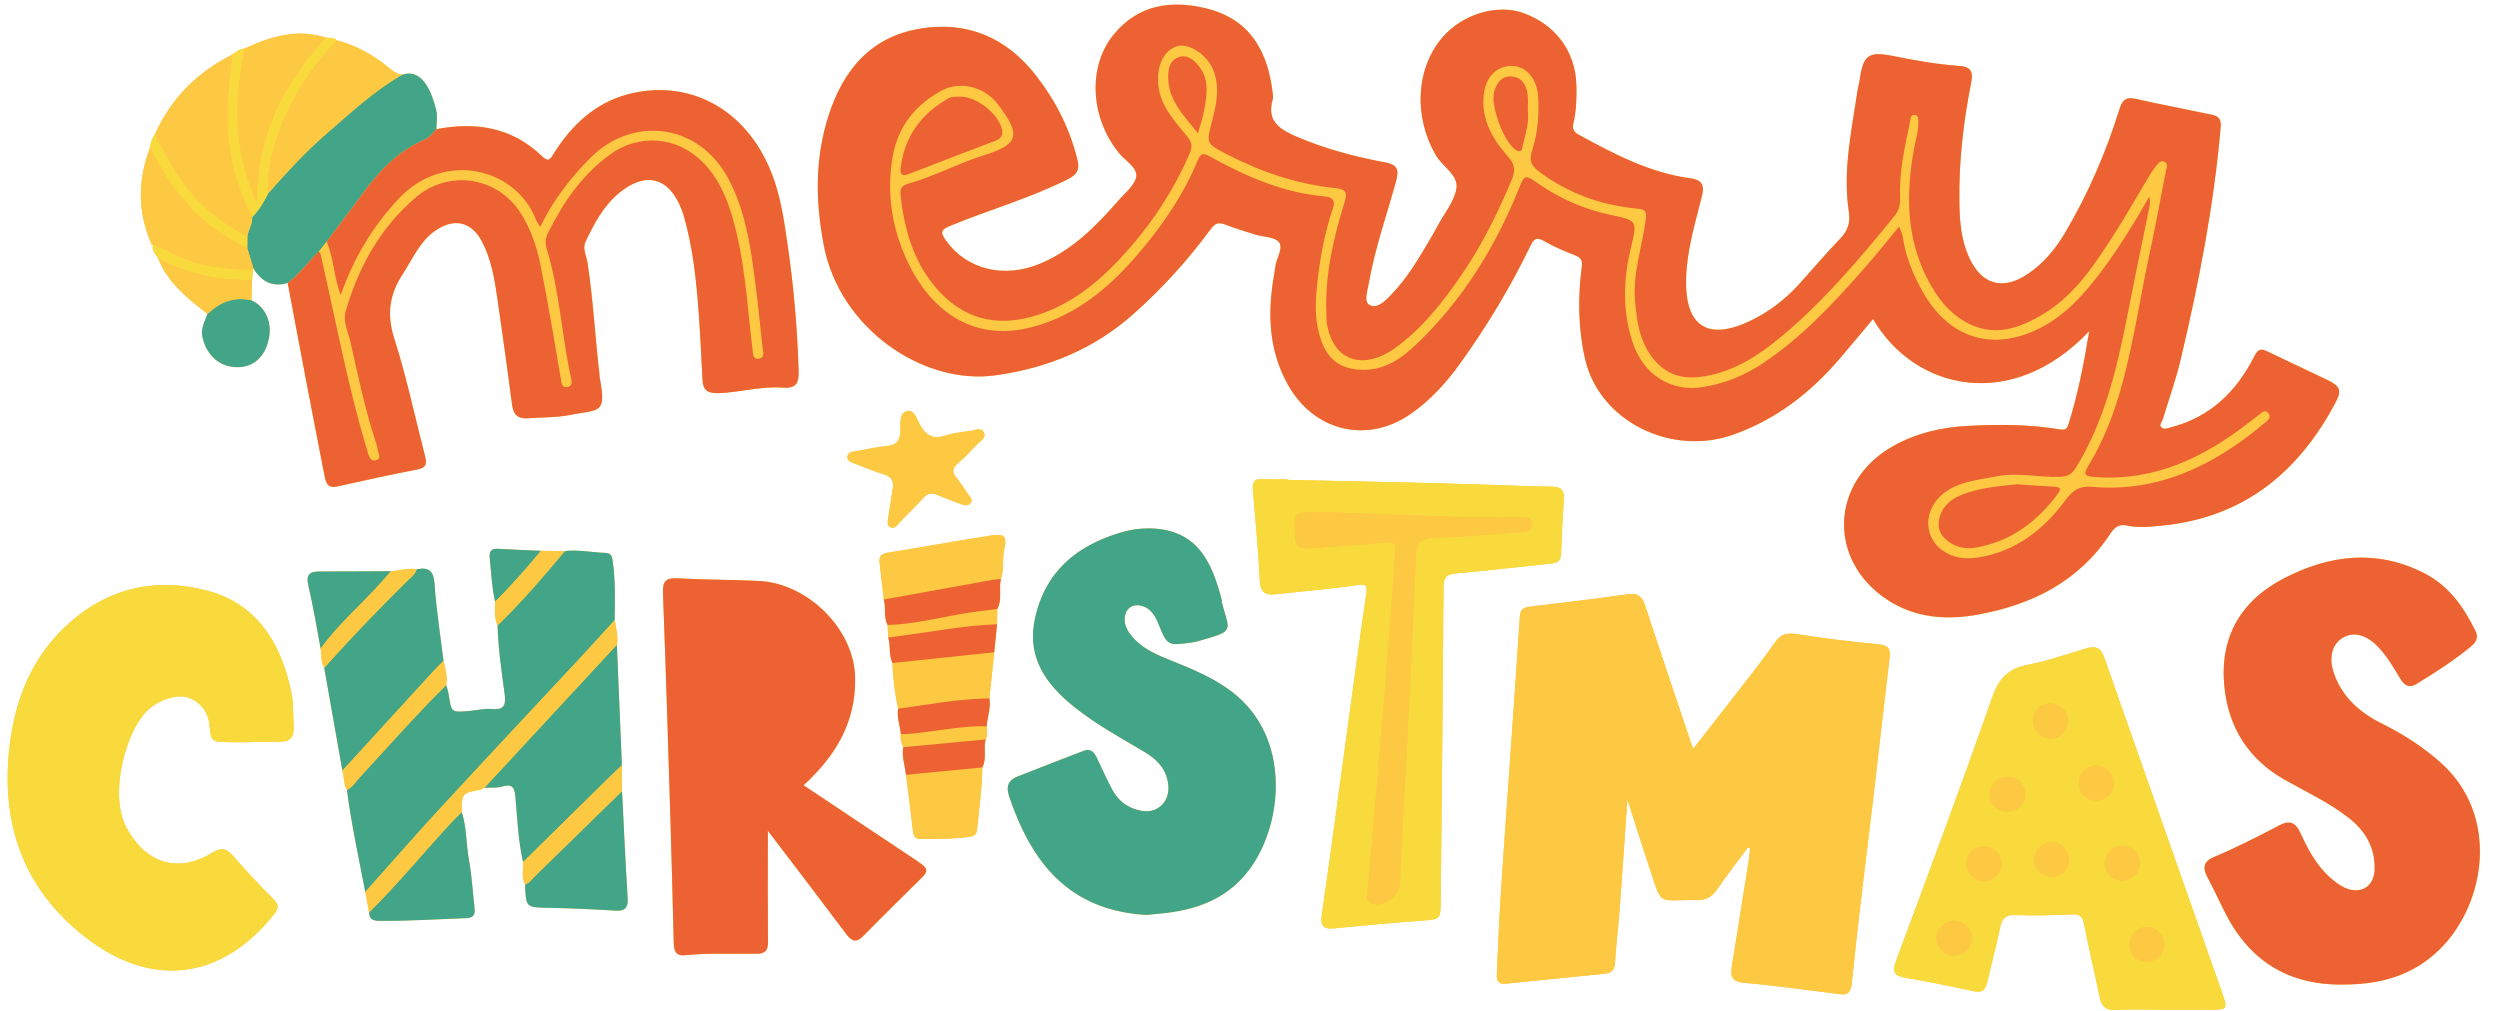
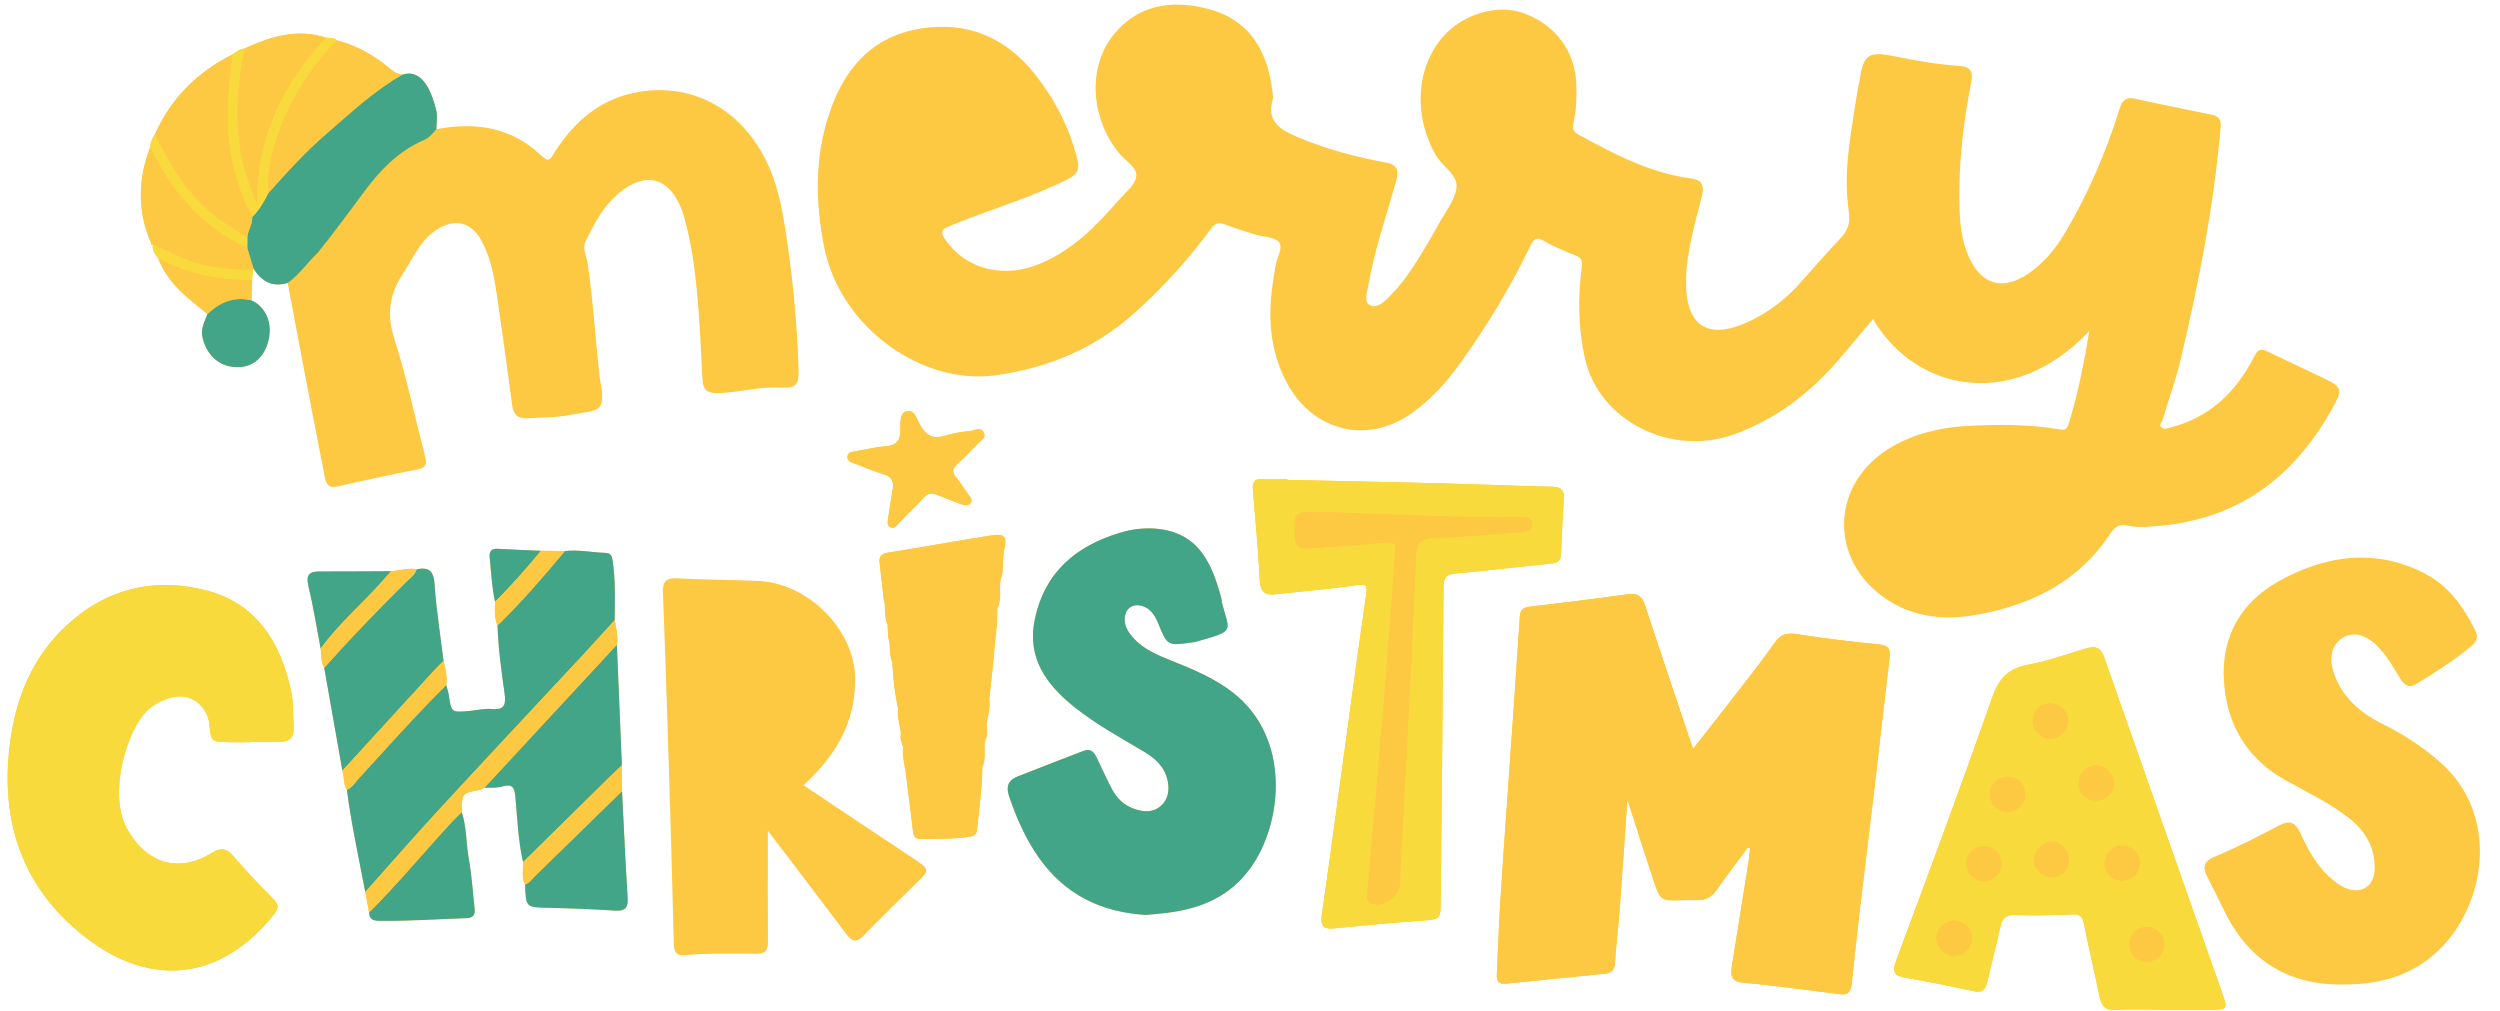
<svg xmlns="http://www.w3.org/2000/svg" fill="#000000" height="198.2" preserveAspectRatio="xMidYMid meet" version="1" viewBox="-1.5 -0.9 490.1 198.2" width="490.1" zoomAndPan="magnify">
  <g id="change1_1">
    <path d="M223.245,178.463c-8.89-0.491-16.013-4.022-21.099-11.248 c-2.598-3.69-4.393-7.794-5.838-12.068c-0.634-1.876-0.115-3.113,1.637-3.809 c4.313-1.713,8.65-3.363,12.978-5.037c1.484-0.574,2.121,0.351,2.661,1.489 c0.957,2.02,1.876,4.061,2.921,6.034c0.959,1.812,2.38,3.172,4.379,3.86 c1.829,0.629,3.652,0.747,5.17-0.584c1.515-1.328,1.743-3.189,1.326-5.063 c-0.583-2.621-2.407-4.275-4.627-5.591c-4.644-2.753-9.394-5.348-13.629-8.733 c-5.56-4.445-9.381-9.698-7.731-17.353c1.963-9.106,8.053-14.206,16.587-16.792 c2.289-0.694,4.683-1.031,7.126-0.825c8.462,0.712,11.018,6.905,12.86,13.776 c0.064,0.238,0.021,0.504,0.082,0.743c1.442,5.599,2.748,5.483-4.652,7.523 c-0.398,0.11-0.804,0.204-1.212,0.261c-4.795,0.672-4.832,0.684-6.621-3.728 c-0.772-1.904-1.867-3.409-4.03-3.566c-1.013-0.074-2,0.555-2.34,1.576 c-0.661,1.987,0.329,3.578,1.601,4.957c1.969,2.135,4.592,3.222,7.223,4.28 c4.23,1.702,8.423,3.399,12.111,6.247c11.526,8.901,9.866,25.652,3.516,34.451 c-4.082,5.657-9.757,7.978-16.339,8.786C225.904,178.219,224.495,178.336,223.245,178.463z M84.738,157.624c9.194-9.971,18.483-19.855,27.721-29.785c2.201-2.366,4.36-4.77,6.538-7.156 c0.037-3.889,0.187-7.779-0.394-11.654c-0.143-0.955-0.325-1.501-1.44-1.54 c-2.642-0.092-5.262-0.665-7.925-0.363c-4.208,5.035-8.48,10.011-13.199,14.584 c0.123,4.468,0.772,8.882,1.372,13.299c0.272,2,0.15,3.355-2.489,3.087 c-1.451-0.147-2.955,0.252-4.436,0.382c-3.512,0.308-3.501,0.3-4.016-3.164 c-0.097-0.651-0.326-1.282-0.494-1.923c-5.901,5.837-11.384,12.065-17.005,18.163 c-0.777,0.843-1.378,1.876-2.466,2.401c0.881,6.731,2.34,13.358,3.603,20.021 C74.98,168.52,79.781,163,84.738,157.624z M84.02,20.72c-1.184-4.802-3.211-8.111-6.668-6.972 c-5.519,3.134-10.1,7.47-14.863,11.575c-4.142,3.57-7.804,7.606-11.421,11.687 c-0.821,1.698-1.79,3.296-3.131,4.644c0.086,1.37-0.775,2.504-0.947,3.809 c-0.006,0.759-0.013,1.518-0.019,2.277c0.401,1.321,0.802,2.641,1.201,3.962 c1.564,2.546,3.686,3.783,6.727,2.861c2.393-1.691,3.989-4.177,6.115-6.133 c0.508-0.651,1.016-1.301,1.525-1.952c2.349-3.123,4.741-6.213,7.036-9.374 c3.224-4.441,6.903-8.331,12.056-10.559c1.027-0.444,1.708-1.301,2.422-2.111 C84.057,23.191,84.308,21.889,84.02,20.72z M118.249,151.176c0.708-0.696,1.443-1.364,2.166-2.044 c-0.327-7.879-0.655-15.758-0.982-23.638c-8.66,9.347-17.321,18.694-25.982,28.04 c1.148-0.063,2.358,0.081,3.433-0.233c2.052-0.6,2.496,0.14,2.666,2.099 c0.368,4.247,0.545,8.528,1.497,12.71C106.781,162.465,112.512,156.818,118.249,151.176z M77.97,113.331 c-5.464,5.409-10.783,10.955-15.91,16.685c1.188,6.722,2.376,13.444,3.564,20.166 c5.973-6.531,11.944-13.064,17.922-19.589c0.61-0.666,1.267-1.288,1.902-1.93 c-0.611-5.004-1.416-9.995-1.753-15.017c-0.175-2.608-1.101-3.429-3.507-2.937 C79.795,111.875,78.78,112.529,77.97,113.331z M103.496,170.738c-0.644,0.626-1.13,1.454-2.057,1.753 c0.158,4.541,0.16,4.477,4.614,4.574c4.321,0.094,8.643,0.271,12.956,0.549 c1.966,0.127,2.667-0.471,2.537-2.508c-0.445-6.968-0.746-13.945-1.102-20.918 C114.797,159.707,109.156,165.232,103.496,170.738z M72.773,179.616 c5.737,0.068,11.455-0.326,17.181-0.527c1.374-0.048,1.72-0.694,1.585-1.891 c-0.362-3.206-0.541-6.445-1.119-9.611c-0.562-3.083-0.414-6.266-1.402-9.276 c-0.645,0.638-1.316,1.25-1.93,1.915c-5.436,5.889-10.533,12.087-16.226,17.742 C70.889,179.228,71.537,179.601,72.773,179.616z M39.172,60.649c-0.528,1.466-1.357,2.829-0.984,4.533 c0.756,3.454,3.192,5.726,6.479,5.891c3.063,0.154,5.337-1.554,6.292-4.612 c1.275-4.085-0.552-7.321-3.166-8.49C44.396,57.18,41.602,58.33,39.172,60.649z M73.372,113.106 c0.6-0.678,1.204-1.352,1.807-2.028c-4.635,0.02-9.27,0.055-13.905,0.053 c-1.937-0.001-2.884,0.467-2.323,2.791c0.982,4.072,1.623,8.225,2.407,12.344 C64.849,121.412,69.437,117.558,73.372,113.106z M96.139,106.687c-1.369-0.085-1.768,0.54-1.635,1.784 c0.307,2.874,0.406,5.773,1.061,8.604c3.18-3.169,6.128-6.547,8.999-9.994 C101.756,106.955,98.945,106.861,96.139,106.687z M47.599,144.601c-1.414,0-2.829,0.03-4.243-0.006 c-3.472-0.088-3.471-0.1-3.801-3.497c-0.32-3.306-3.29-5.896-6.459-5.428 c-2.064,0.305-3.971,1.149-5.563,2.592c-4.245,3.848-7.868,16.467-4.18,23.22 c3.723,6.819,10.067,8.909,16.658,4.84c1.815-1.121,2.826-0.974,4.16,0.553 c2.572,2.944,5.252,5.8,8.002,8.579c1.093,1.104,0.893,1.826,0.03,2.91 c-10.126,12.711-23.881,14.731-37.131,4.338c-12.125-9.511-16.527-22.379-14.659-37.562 c1.098-8.932,4.25-16.893,10.863-23.159c7.86-7.448,17.361-9.789,27.664-7.135 c9.831,2.533,14.511,10.105,16.593,19.568c0.541,2.461,0.427,4.949,0.526,7.436 c0.074,1.85-0.769,2.621-2.466,2.654c-1.997,0.04-3.995,0.009-5.993,0.009 C47.599,144.542,47.599,144.572,47.599,144.601z M432.128,197.039c2.951-0.018,3.091-0.192,2.105-2.996 c-7.751-22.047-15.535-44.082-23.248-66.143c-0.659-1.885-1.739-2.194-3.415-1.708 c-3.825,1.109-7.599,2.5-11.497,3.224c-3.843,0.713-5.687,2.637-6.99,6.344 c-6.076,17.29-12.459,34.474-18.86,51.648c-0.88,2.362-0.317,3.025,1.981,3.403 c4.491,0.739,8.948,1.698,13.405,2.633c1.536,0.322,2.112-0.389,2.425-1.724 c0.849-3.624,1.818-7.222,2.592-10.861c0.365-1.718,1.019-2.444,2.936-2.37 c3.74,0.144,7.496,0.03,11.239-0.133c1.54-0.067,1.978,0.557,2.253,1.933 c0.942,4.716,2.058,9.398,3.024,14.11c0.387,1.884,1.123,2.861,3.31,2.704 c3.067-0.22,6.161-0.056,9.243-0.057C425.797,197.044,428.963,197.058,432.128,197.039z M406.038,152.679c0.019-2.074,1.15-3.266,3.165-3.498c1.855-0.214,3.587,1.395,3.702,3.285 c0.117,1.925-1.381,3.527-3.352,3.584C407.53,156.11,406.02,154.694,406.038,152.679z M400.424,143.916c-1.863-0.006-3.406-1.607-3.391-3.519c0.015-1.991,1.458-3.396,3.465-3.374 c1.962,0.021,3.438,1.504,3.435,3.45C403.929,142.31,402.286,143.922,400.424,143.916z M414.123,171.718c-1.851-0.221-3.165-1.801-3.017-3.627c0.158-1.948,1.811-3.355,3.738-3.183 c1.946,0.173,3.312,1.823,3.126,3.776C417.79,170.581,416.056,171.949,414.123,171.718z M391.956,158.256c-1.824-0.048-3.311-1.535-3.354-3.355c-0.045-1.915,1.521-3.514,3.442-3.514 c1.962-0,3.471,1.521,3.452,3.478C395.477,156.798,393.902,158.307,391.956,158.256z M381.516,186.469c-1.77-0.031-3.343-1.575-3.4-3.337c-0.06-1.868,1.551-3.535,3.429-3.551 c1.97-0.016,3.482,1.487,3.477,3.456C385.018,184.995,383.477,186.503,381.516,186.469z M387.608,171.882c-1.898,0.092-3.533-1.426-3.594-3.337c-0.064-2.026,1.319-3.491,3.33-3.524 c1.944-0.032,3.501,1.468,3.53,3.401C390.9,170.164,389.359,171.797,387.608,171.882z M400.565,171.046 c-1.923-0.081-3.373-1.701-3.26-3.639c0.105-1.791,1.671-3.251,3.466-3.232 c1.923,0.021,3.379,1.581,3.33,3.569C404.051,169.772,402.593,171.132,400.565,171.046z M422.778,184.1c0.095,1.944-1.416,3.51-3.396,3.521c-1.957,0.011-3.33-1.286-3.403-3.213 c-0.075-1.984,1.385-3.546,3.346-3.58C421.128,180.796,422.689,182.276,422.778,184.1z M250.853,93.04c-1.583,0-3.173,0.092-4.747-0.024c-1.769-0.13-2.126,0.681-1.989,2.251 c0.512,5.876,1.052,11.753,1.353,17.642c0.116,2.266,1.014,2.928,3.09,2.693 c5.279-0.596,10.585-0.996,15.836-1.776c2.043-0.303,2.18,0.097,1.913,1.933 c-1.497,10.261-2.869,20.541-4.279,30.815c-1.456,10.606-2.862,21.219-4.395,31.815 c-0.306,2.117,0.189,2.926,2.399,2.707c5.699-0.566,11.404-1.089,17.116-1.508 c3.692-0.271,3.752-0.205,3.788-3.883c0.204-20.491,0.424-40.981,0.544-61.472 c0.011-1.943,0.582-2.557,2.484-2.724c6.279-0.553,12.539-1.317,18.811-1.954 c1.259-0.128,1.712-0.751,1.76-1.94c0.143-3.572,0.291-7.146,0.531-10.713 c0.117-1.746-0.575-2.363-2.292-2.386c-3.659-0.049-7.319-0.206-10.976-0.332 c-13.645-0.47-27.298-0.693-40.947-1.008C250.851,93.13,250.852,93.085,250.853,93.04z M296.637,100.478c1.065-0.016,2.17,0.065,2.141,1.432c-0.028,1.312-1.193,1.442-2.203,1.514 c-5.637,0.407-11.272,0.983-16.916,1.097c-2.668,0.054-3.472,1.12-3.57,3.471 c-0.33,7.893-0.684,15.786-1.078,23.676c-0.679,13.62-1.38,27.239-2.108,40.857 c-0.13,2.424-3.157,4.435-5.433,3.738c-0.931-0.285-0.989-0.962-0.918-1.776 c1.125-12.991,2.256-25.981,3.345-38.975c0.562-6.706,1.049-13.418,1.56-20.128 c0.208-2.735,0.353-5.475,0.597-8.206c0.121-1.358-0.143-1.897-1.729-1.743 c-4.961,0.482-9.938,0.821-14.915,1.119c-2.899,0.173-3.017-0.107-3.122-4.691 c-0.053-2.327,1.411-2.466,3.166-2.357c1.161,0.072,2.331,0.014,3.497,0.014 C271.513,99.889,284.063,100.667,296.637,100.478z M44.04,9.81c-0.233,2.218-0.458,4.436-0.702,6.652 c-0.971,8.855,0.442,17.274,4.599,25.192c1.341-1.348,2.31-2.946,3.131-4.644 c-0.15-2.579,0.118-5.087,0.761-7.616c2.196-8.638,6.572-15.997,12.711-22.374 c-0.588-0.642-1.391-0.433-2.118-0.533C54.037,15.388,48.863,25.676,48.819,38.931 c-0.771-2.079-1.323-3.434-1.779-4.82c-2.781-8.447-2.305-16.969-0.552-25.517 C45.531,8.716,44.773,9.238,44.04,9.81z M46.991,45.463c-4.914-2.566-9.133-5.91-12.461-10.426 c-2.228-3.023-3.918-6.315-5.661-9.599c-0.522,0.767-0.88,1.595-0.932,2.535 c4.172,8.682,10.112,15.661,19.036,19.767C46.979,46.981,46.985,46.222,46.991,45.463z M48.063,51.951 c-3.063,0.168-6.057-0.363-9.067-0.825c-3.817-0.586-6.995-2.735-10.5-4.079 c-0.242,1.102,0.391,1.877,0.996,2.663c5.752,3.115,11.923,4.426,18.431,4.282 C47.97,53.312,48.016,52.631,48.063,51.951z M28.528,47.074c-0.155-0.158-0.309-0.316-0.464-0.473 C28.117,46.858,28.065,47.219,28.528,47.074z M341.127,165.274c-2.015,2.724-4.094,5.404-6.017,8.192 c-1.001,1.451-2.201,2.132-3.952,2.092c-7.892-0.181-6.664,1.635-9.398-6.64 c-1.371-4.15-2.686-8.319-4.23-13.11c-0.534,7.654-0.999,14.677-1.523,21.696 c-0.259,3.474-0.707,6.935-0.907,10.412c-0.081,1.413-0.747,1.938-1.957,2.062 c-6.518,0.668-13.037,1.319-19.556,1.971c-1.399,0.14-1.707-0.693-1.651-1.862 c0.228-4.734,0.394-9.471,0.685-14.201c0.422-6.879,0.927-13.752,1.404-20.628 c0.817-11.763,1.664-23.525,2.43-35.291c0.093-1.426,0.707-1.79,1.985-1.941 c6.422-0.757,12.842-1.538,19.245-2.441c2.033-0.287,2.79,0.606,3.362,2.349 c2.922,8.899,5.928,17.769,8.906,26.649c0.098,0.294,0.209,0.583,0.47,1.308 c2.686-3.424,5.187-6.575,7.645-9.759c2.845-3.686,5.756-7.327,8.429-11.136 c1.215-1.732,2.454-1.864,4.378-1.561c5.321,0.838,10.678,1.474,16.04,1.999 c2.047,0.2,2.197,1.156,1.995,2.826c-1.005,8.31-1.915,16.631-2.893,24.944 c-0.93,7.901-1.921,15.794-2.85,23.695c-0.581,4.942-1.118,9.89-1.629,14.841 c-0.144,1.396-0.444,2.491-2.2,2.275c-6.336-0.78-12.66-1.698-19.016-2.254 c-2.531-0.222-2.578-1.504-2.296-3.29c1.072-6.798,2.177-13.591,3.257-20.387 c0.142-0.895,0.207-1.802,0.307-2.703C341.437,165.346,341.282,165.31,341.127,165.274z M43.338,16.462 c0.243-2.216,0.468-4.434,0.702-6.652c-6.871,3.447-12.017,8.571-15.171,15.627 c1.743,3.284,3.433,6.576,5.661,9.599c3.329,4.516,7.547,7.86,12.461,10.426 c0.172-1.305,1.032-2.439,0.947-3.809C43.78,33.736,42.367,25.318,43.338,16.462z M74.57,12.251 c-2.973-2.444-6.284-4.259-10.03-5.233c-6.139,6.378-10.515,13.736-12.711,22.374 c-0.643,2.529-0.91,5.037-0.761,7.616c3.617-4.081,7.279-8.117,11.421-11.687 c4.763-4.105,9.344-8.442,14.863-11.575C76.21,13.646,75.409,12.941,74.57,12.251z M173.033,102.449 c0.764,0.33,1.137-0.173,1.628-0.71c1.571-1.718,3.316-3.279,4.853-5.025 c0.877-0.997,1.694-1.04,2.798-0.565c1.445,0.622,2.928,1.155,4.401,1.709 c0.713,0.268,1.554,0.538,2.082-0.139c0.502-0.643-0.177-1.235-0.532-1.765 c-0.74-1.103-1.46-2.23-2.307-3.249c-0.871-1.047-0.751-1.792,0.253-2.68 c1.369-1.212,2.635-2.543,3.898-3.868c0.602-0.631,1.747-1.18,1.301-2.201 c-0.554-1.266-1.799-0.458-2.685-0.366c-1.722,0.179-3.466,0.45-5.115,0.961 c-2.324,0.721-3.586-0.205-4.731-2.142c-0.646-1.092-1.09-3.225-2.759-2.655 c-1.311,0.448-1.088,2.413-1.104,3.794c-0.022,1.905-0.809,2.861-2.804,3.023 c-1.972,0.16-3.915,0.654-5.876,0.967c-0.756,0.121-1.636,0.169-1.702,1.101 c-0.066,0.924,0.838,1.115,1.528,1.377c1.859,0.705,3.692,1.499,5.592,2.065 c1.613,0.48,2.019,1.418,1.743,2.95c-0.353,1.956-0.612,3.928-0.946,6.114 C172.569,101.477,172.332,102.146,173.033,102.449z M118.998,120.683 c-2.178,2.386-4.337,4.791-6.538,7.156c-9.239,9.93-18.528,19.813-27.721,29.785 c-4.957,5.377-9.759,10.897-14.63,16.352c0.251,1.331,0.503,2.662,0.754,3.992 c5.693-5.654,10.79-11.853,16.226-17.742c0.614-0.665,1.286-1.278,1.93-1.915 c0.034-3.711,0.035-3.705,3.527-4.379c0.316-0.061,0.605-0.262,0.906-0.397 c8.661-9.347,17.321-18.693,25.982-28.04C119.723,123.851,119.291,122.274,118.998,120.683z M47.04,34.111c0.456,1.386,1.008,2.741,1.779,4.82c0.044-13.255,5.218-23.543,13.603-32.445 c-5.646-1.838-10.84-0.237-15.935,2.108C44.736,17.142,44.259,25.665,47.04,34.111z M27.937,27.973 c-2.383,6.225-2.529,12.436,0.127,18.627c0.155,0.158,0.309,0.316,0.464,0.473 c0,0-0.032-0.027-0.032-0.027c3.504,1.344,6.683,3.494,10.5,4.079 c3.011,0.462,6.004,0.993,9.067,0.825c0.074-0.067,0.11-0.15,0.11-0.249 c-0.399-1.321-0.8-2.641-1.201-3.962C38.049,43.635,32.109,36.656,27.937,27.973z M193.24,112.753 c0.485-0.087,0.984-0.091,1.477-0.133c0.664-1.914,0.219-3.942,0.675-5.912 c0.572-2.473-0.018-3.04-2.569-2.636c-6.787,1.075-13.55,2.3-20.334,3.391 c-1.3,0.209-1.695,0.8-1.548,2.008c0.291,2.383,0.548,4.77,0.819,7.155 C178.92,115.333,186.079,114.037,193.24,112.753z M176.114,150.991 c0.464,3.69,0.957,7.378,1.373,11.074c0.113,1.001,0.46,1.54,1.52,1.517 c3.238-0.071,6.481,0.052,9.702-0.475c0.916-0.15,1.25-0.529,1.338-1.429 c0.395-4.041,0.999-8.064,1.032-12.136C186.091,150.025,181.103,150.508,176.114,150.991z M173.457,129.077c0.1,3.023,0.469,6.012,1.109,8.968c5.946-0.851,11.866-1.929,17.896-2.047 c0.317-3.007,0.634-6.013,0.951-9.019C186.761,127.678,180.109,128.378,173.457,129.077z M66.505,153.955c1.089-0.526,1.689-1.558,2.466-2.401c5.621-6.098,11.104-12.327,17.005-18.162 c0.249-1.623-0.136-3.175-0.53-4.727c-0.635,0.642-1.292,1.264-1.902,1.93 c-5.979,6.526-11.949,13.059-17.922,19.589C66.034,151.413,65.781,152.798,66.505,153.955z M120.415,149.132c-0.723,0.68-1.458,1.348-2.166,2.044c-5.737,5.642-11.469,11.289-17.202,16.935 c0.055,1.467-0.364,2.976,0.392,4.38c0.927-0.299,1.413-1.127,2.057-1.753 c5.66-5.506,11.301-11.031,16.948-16.55C120.434,152.503,120.425,150.818,120.415,149.132z M47.923,53.992c-6.508,0.144-12.679-1.167-18.431-4.282c1.862,4.853,5.803,7.869,9.68,10.94 c2.43-2.32,5.223-3.47,8.62-2.678C47.836,56.645,47.88,55.319,47.923,53.992z M62.06,130.016 c5.127-5.73,10.446-11.276,15.91-16.685c0.81-0.802,1.825-1.456,2.217-2.621 c-1.703-0.326-3.335,0.29-5.008,0.368c-0.603,0.676-1.207,1.35-1.807,2.028 c-3.934,4.451-8.522,8.306-12.015,13.16C61.62,127.51,61.309,128.863,62.06,130.016z M104.565,107.081 c-2.871,3.447-5.82,6.824-8.999,9.994c-0.094,1.571-0.162,3.14,0.475,4.635 c4.72-4.572,8.991-9.549,13.199-14.584C107.682,107.111,106.124,107.096,104.565,107.081z M194.003,118.496c-1.062,0.129-2.123,0.262-3.186,0.385c-6.133,0.708-12.093,2.58-18.31,2.727 c0.04,0.823,0.08,1.646,0.119,2.47c0.817-0.107,1.633-0.215,2.45-0.321 c6.289-0.817,12.528-2.052,18.889-2.281C193.977,120.482,193.99,119.489,194.003,118.496z M191.934,141.481c-5.675-0.159-11.194,1.359-16.834,1.574c-0.18,0.904,0.164,1.711,0.467,2.526 c5.383-0.507,10.766-1.015,16.15-1.522C192.148,143.23,192.033,142.355,191.934,141.481z M419.8,40.011c-1.454,7.055-2.908,14.109-4.299,21.176c-2.027,10.296-4.428,20.448-10.009,29.551 c-0.799,1.304-1.604,1.777-3.131,1.836c-4.137,0.16-8.233-0.917-12.407-0.096 c-3.175,0.625-6.421,0.89-9.292,2.547c-4.895,2.825-5.608,8.9-1.35,11.985 c2.035,1.474,4.425,1.772,6.907,1.385c7.452-1.161,12.9-5.443,17.228-11.293 c1.36-1.838,2.706-2.789,5.088-2.571c10.987,1.01,20.601-2.658,29.375-8.964 c1.684-1.211,3.316-2.501,4.902-3.837c0.461-0.389,0.981-1.028,0.296-1.718 c-0.579-0.583-1.041-0.165-1.513,0.208c-0.716,0.567-1.45,1.111-2.171,1.673 c-8.899,6.933-18.576,11.597-30.271,10.723c-1.976-0.148-2.319-0.447-1.25-2.203 c3.09-5.074,5.164-10.577,6.707-16.309c2.284-8.487,3.533-17.186,5.392-25.76 c1.139-5.254,2.072-10.553,3.123-15.826c0.132-0.662,0.473-1.374-0.365-1.722 c-0.789-0.327-1.212,0.396-1.606,0.888c-0.569,0.711-1.07,1.485-1.54,2.267 c-2.142,3.561-4.168,7.196-6.413,10.689c-3.869,6.019-7.728,12.128-14.033,15.959 c-4.83,2.936-9.931,4.73-15.452,1.555c-3.293-1.894-5.471-4.776-7.206-8.065 c-4.364-8.271-4.389-17.001-2.772-25.909c0.31-1.708,0.874-3.376,0.815-5.143 c-0.019-0.565,0.138-1.293-0.661-1.396c-0.833-0.107-0.803,0.632-0.917,1.191 c-1.001,4.871-2.165,9.719-1.979,14.749c0.05,1.354-0.09,2.615-1.012,3.75 c-6.824,8.395-13.791,16.652-22.124,23.632c-4.443,3.722-9.211,6.858-15.051,7.881 c-3.699,0.648-7.03,0.141-9.765-2.908c-3.055-3.406-3.621-7.535-4.006-11.769 c-0.498-5.472,1.389-10.655,2.09-15.981c0.205-1.557-0.014-2.031-1.61-2.179 c-7.086-0.659-13.559-2.958-19.309-7.281c-1.52-1.142-1.978-2.169-1.393-3.981 c1.133-3.509,1.462-7.151,1.204-10.833c-0.23-3.278-2.151-5.625-4.758-5.861 c-2.827-0.256-5.241,1.669-5.791,4.992c-0.828,5.003,1.405,9.109,4.569,12.632 c1.428,1.59,1.596,2.84,0.839,4.64c-2.75,6.533-5.871,12.874-9.889,18.723 c-3.729,5.43-7.8,10.609-13.235,14.463c-5.274,3.74-11.753,3.183-13.142-5.027 c-0.11-0.651-0.061-1.329-0.088-1.994c-0.296-7.488,1.361-14.667,3.564-21.737 c0.568-1.823,0.318-2.551-1.711-2.756c-7.524-0.757-14.564-3.142-21.271-6.598 c-4.201-2.164-4.141-2.104-2.968-6.665c0.848-3.296,1.566-6.661,0.162-10.014 c-1.184-2.828-4.563-5.103-6.772-4.601c-2.49,0.566-4.052,3.182-4.015,6.665 c0.049,4.637,3.035,7.821,5.707,11.049c1.151,1.39,0.995,2.265,0.373,3.681 c-2.902,6.604-6.77,12.614-11.466,18.026c-4.989,5.75-10.596,10.816-18.065,13.269 c-7.174,2.356-13.695,1.339-19.052-4.166c-5.149-5.291-7.156-12.02-7.963-19.186 c-0.127-1.131,0.137-1.964,1.339-2.292c5.148-1.407,9.851-4.01,14.925-5.592 c7.255-2.263,7.183-4.153,2.883-9.935c-2.598-3.494-7.466-4.768-11.175-2.736 c-5.123,2.806-8.511,7.039-9.532,12.978c-1.255,7.295-0.07,14.293,3.079,20.832 c3.977,8.259,11.905,15.859,24.491,12.456c8.529-2.306,14.84-7.649,20.38-14.081 c4.838-5.618,9.052-11.703,11.899-18.62c0.56-1.362,1.098-1.376,2.393-0.661 c7.014,3.874,14.278,7.103,22.415,7.799c1.323,0.113,2.244,0.65,1.685,2.286 c-1.753,5.123-2.672,10.431-3.199,15.795c-0.342,3.48-0.314,6.98,0.942,10.346 c1.413,3.785,3.927,5.46,7.948,5.57c4.485,0.123,7.788-2.273,10.737-5.093 c8.912-8.523,15.271-18.786,19.9-30.16c1.241-3.05,1.236-3.094,3.859-1.277 c4.359,3.02,9.098,5.095,14.304,6.184c5.202,1.088,5.184,1.162,3.903,6.413 c-1.503,6.159-1.675,12.324,0.28,18.406c2.071,6.443,7.484,9.903,13.762,8.926 c4.161-0.647,8.013-2.175,11.527-4.478c8.018-5.255,14.428-12.242,20.675-19.389 c2.112-2.417,4.109-4.935,6.33-7.613c0.311,0.836,0.606,1.348,0.686,1.891 c0.575,3.923,2.032,7.519,3.971,10.941c4.755,8.389,12.339,11.321,20.831,8.035 c5.551-2.148,9.595-6.207,13.15-10.758c3.833-4.906,7.102-10.21,10.402-15.944 C420.098,38.72,419.936,39.351,419.8,40.011z M401.273,94.525c1.069,0.059,1.385,0.374,0.674,1.335 c-4.102,5.543-9.286,9.45-16.229,10.606c-1.74,0.29-3.518-0.005-5.002-1.028 c-1.338-0.922-2.359-2.186-2.15-3.963c0.3-2.554,1.877-4.238,4.124-5.209 c3.701-1.598,7.694-1.829,11.188-2.227C396.648,94.224,398.959,94.397,401.273,94.525z M194.923,24.41 c0.312,1.225-0.239,1.885-1.313,2.295c-5.655,2.161-11.316,4.308-16.955,6.511 c-1.292,0.504-1.734,0.09-1.586-1.165c0.727-6.152,3.974-10.594,9.287-13.631 c0.774-0.442,1.604-0.357,2.43-0.377C189.963,18.039,194.137,21.323,194.923,24.41z M227.509,13.874 c0.045-1.629,0.443-3.032,2.078-3.583c1.652-0.557,2.872,0.499,3.83,1.636 c1.144,1.357,1.664,2.989,1.623,4.821c-0.062,2.753-0.717,5.362-1.699,8.477 C230.395,21.56,227.379,18.56,227.509,13.874z M297,27.743c-0.145,0.655-0.239,1.393-1.265,0.796 c-2.36-1.374-5.078-8.652-4.323-11.414c0.526-1.924,1.589-3.264,3.638-3.006 c2.018,0.254,2.776,1.91,2.953,3.78c0.086,0.907,0.015,1.829,0.015,2.945 C298.337,23.103,297.516,25.402,297,27.743z M61.541,49.779 c2.874,12.602,5.218,25.33,8.973,37.723c0.273,0.902,0.534,2.07,1.613,1.832 c1.412-0.312,0.383-1.491,0.379-2.296c-0.001-0.242-0.088-0.49-0.166-0.725 c-2.207-6.619-3.619-13.446-5.146-20.234c-0.441-1.958-1.528-3.91-0.9-6.055 c2.534-8.644,6.74-16.245,13.675-22.189c6.456-5.533,16.003-4.165,20.59,3.016 c1.999,3.129,3.176,6.634,3.899,10.201c1.512,7.459,2.717,14.981,4.023,22.482 c0.135,0.776,0.165,1.626,1.228,1.452c1.068-0.176,0.882-1.104,0.729-1.805 c-1.829-8.408-2.253-17.08-4.767-25.36c-0.296-0.976-0.276-1.948,0.198-2.912 c2.97-6.042,6.724-11.536,12.214-15.508c5.75-4.16,13.14-3.587,18.168,1.473 c3,3.018,4.587,6.656,5.766,10.596c2.536,8.48,2.928,17.288,3.991,25.993 c0.111,0.908-0.005,2.156,1.281,1.948c1.255-0.203,0.772-1.523,0.686-2.323 c-0.6-5.594-1.166-11.198-1.984-16.762c-0.834-5.669-2.026-11.291-4.815-16.385 c-5.973-10.912-18.837-11.999-26.883-3.942c-3.957,3.962-7.339,8.323-9.895,13.589 c-0.374-0.619-0.639-0.939-0.778-1.307c-3.867-10.229-18-13.795-26.955-4.233 c-5.105,5.452-8.808,11.6-11.37,18.896c-1.374-3.606-1.346-7.231-2.755-10.464 c-0.509,0.651-1.017,1.302-1.525,1.952C61.434,48.786,61.429,49.29,61.541,49.779z M412.905,152.467 c-0.115-1.89-1.847-3.499-3.702-3.285c-2.015,0.232-3.146,1.424-3.165,3.498 c-0.019,2.015,1.492,3.431,3.515,3.372C411.524,155.994,413.022,154.392,412.905,152.467z M400.497,137.022 c-2.007-0.022-3.45,1.383-3.465,3.374c-0.015,1.913,1.528,3.513,3.391,3.519 c1.862,0.006,3.505-1.606,3.508-3.443C403.936,138.527,402.459,137.044,400.497,137.022z M414.844,164.908 c-1.927-0.172-3.579,1.235-3.738,3.183c-0.148,1.826,1.165,3.406,3.017,3.627 c1.933,0.231,3.667-1.137,3.847-3.034C418.156,166.732,416.79,165.082,414.844,164.908z M392.044,151.387c-1.921,0-3.487,1.599-3.442,3.514c0.043,1.82,1.53,3.307,3.354,3.355 c1.946,0.051,3.521-1.457,3.54-3.391C395.515,152.907,394.006,151.387,392.044,151.387z M381.545,179.581c-1.879,0.015-3.489,1.683-3.429,3.551c0.057,1.763,1.629,3.307,3.4,3.337 c1.961,0.034,3.502-1.474,3.507-3.432C385.027,181.067,383.515,179.565,381.545,179.581z M387.344,165.021c-2.011,0.033-3.395,1.497-3.33,3.524c0.061,1.911,1.696,3.429,3.594,3.337 c1.751-0.085,3.293-1.718,3.266-3.46C390.845,166.489,389.288,164.989,387.344,165.021z M400.771,164.175c-1.795-0.019-3.361,1.441-3.466,3.232c-0.113,1.939,1.337,3.558,3.26,3.639 c2.029,0.086,3.486-1.275,3.536-3.302C404.149,165.757,402.694,164.196,400.771,164.175z M415.98,184.408c0.073,1.928,1.445,3.224,3.403,3.213c1.98-0.011,3.491-1.577,3.396-3.521 c-0.089-1.824-1.65-3.304-3.452-3.272C417.365,180.862,415.905,182.424,415.98,184.408z M255.454,99.508c-1.756-0.11-3.219,0.03-3.166,2.357c0.105,4.584,0.222,4.864,3.122,4.691 c4.977-0.297,9.954-0.636,14.915-1.119c1.586-0.154,1.85,0.385,1.729,1.743 c-0.244,2.731-0.389,5.471-0.597,8.206c-0.511,6.71-0.998,13.422-1.56,20.128 c-1.089,12.994-2.22,25.984-3.345,38.975c-0.07,0.814-0.012,1.491,0.918,1.776 c2.276,0.697,5.303-1.315,5.433-3.738c0.728-13.618,1.429-27.237,2.108-40.857 c0.393-7.89,0.748-15.783,1.078-23.676c0.098-2.351,0.902-3.417,3.57-3.471 c5.644-0.114,11.279-0.69,16.916-1.097c1.01-0.073,2.175-0.202,2.203-1.514 c0.029-1.367-1.077-1.448-2.141-1.432c-12.574,0.189-25.124-0.589-37.686-0.956 C257.785,99.521,256.616,99.58,255.454,99.508z M408.079,64.003 c-14.937,15.836-34.068,11.834-42.393-2.365c-2.261,2.689-4.479,5.381-6.756,8.023 c-5.633,6.536-12.319,11.651-20.486,14.588c-12.367,4.447-26.429-2.632-29.202-14.771 c-1.359-5.949-1.429-12.039-0.645-18.096c0.162-1.251-0.167-1.765-1.262-2.21 c-2.072-0.842-4.174-1.677-6.097-2.799c-1.483-0.865-2.017-0.518-2.706,0.905 c-3.915,8.089-8.541,15.763-13.784,23.062c-2.737,3.81-5.873,7.26-9.748,9.936 c-8.554,5.907-18.954,3.343-24.035-5.794c-3.705-6.663-3.988-13.739-2.77-21.031 c0.123-0.735,0.244-1.47,0.348-2.208c0.227-1.615,1.616-3.55,0.67-4.694 c-0.86-1.041-3.026-0.977-4.598-1.462c-1.974-0.609-3.958-1.203-5.879-1.956 c-1.263-0.495-1.991-0.349-2.853,0.826c-4.443,6.054-9.464,11.595-15.079,16.603 c-7.742,6.905-16.793,10.65-27.034,12.1c-14.379,2.036-30.659-9.258-33.758-25.4 c-1.654-8.615-1.8-17.116,0.944-25.568c2.912-8.97,8.326-15.401,17.976-16.984 c9.236-1.514,16.878,1.786,22.622,9.141c3.859,4.94,6.673,10.444,8.17,16.602 c0.471,1.935-0.092,2.864-1.795,3.727c-7.417,3.757-15.424,6.008-23.079,9.157 c-1.816,0.747-2.119,1.198-0.958,2.849c4.039,5.744,11.433,7.641,18.723,4.523 c6.208-2.656,10.824-7.342,15.163-12.322c1.309-1.502,3.274-3.035,3.478-4.73 c0.208-1.732-2.17-3.056-3.4-4.57c-5.618-6.916-6.186-16.975-0.97-23.28 c4.771-5.768,11.145-6.751,18.096-5.05c8.481,2.076,12.096,8.287,13.037,16.792 c0.036,0.329,0.083,0.689-0.007,0.996c-1.301,4.444,1.536,6.017,4.925,7.455 c5.528,2.347,11.279,3.863,17.15,4.947c2.373,0.439,2.704,1.497,2.098,3.677 c-1.859,6.684-4.166,13.251-5.372,20.111c-0.255,1.447-0.987,3.505,0.158,4.146 c1.55,0.867,3.091-0.801,4.217-1.952c3.222-3.292,5.51-7.274,7.835-11.213 c0.465-0.787,0.916-1.583,1.346-2.39c1.287-2.415,3.236-4.727,3.652-7.286 c0.426-2.616-2.658-4.195-3.963-6.402c-4.474-7.564-4.04-17.137,1.291-23.285 c3.908-4.507,10.709-6.524,15.798-4.686c6.347,2.291,10.196,7.549,10.385,14.103 c0.072,2.504-0.013,5.004-0.569,7.435c-0.282,1.234,0.084,1.793,1.093,2.345 c6.929,3.784,13.892,7.45,21.885,8.521c1.918,0.257,2.798,1.054,2.216,3.4 c-1.331,5.365-2.985,10.698-3.121,16.297c-0.229,9.379,4.301,12.269,12.745,8.16 c3.557-1.731,6.649-4.085,9.305-7.003c2.746-3.017,5.373-6.148,8.208-9.078 c1.478-1.527,1.968-3.16,1.663-5.164c-1.236-8.127,0.538-16.04,1.723-23.995 c0.073-0.49,0.239-0.967,0.309-1.457c0.779-5.438,1.656-6.159,6.966-5.082 c4.23,0.858,8.473,1.588,12.772,1.893c2.369,0.168,2.568,1.412,2.187,3.333 c-1.557,7.835-2.451,15.751-2.296,23.741c0.069,3.548,0.378,7.126,1.895,10.451 c2.452,5.375,6.647,6.542,11.535,3.236c3.107-2.102,5.443-4.93,7.31-8.092 c4.524-7.664,8.028-15.799,10.674-24.297c0.485-1.557,1.173-2.379,3.053-1.951 c5.002,1.137,10.048,2.074,15.067,3.137c1.156,0.245,1.819,0.85,1.696,2.286 c-1.322,15.473-4.29,30.663-7.862,45.742c-0.932,3.935-2.317,7.763-3.487,11.642 c-0.16,0.53-0.781,1.099-0.312,1.595c0.502,0.53,1.254,0.173,1.879,0.013 c7.697-1.971,12.866-6.998,16.342-13.876c0.741-1.467,1.286-1.632,2.601-0.993 c3.873,1.88,7.791,3.667,11.667,5.541c2.588,1.251,2.961,2.035,1.685,4.448 c-7.299,13.804-18.143,22.621-34.159,24.156c-2.25,0.216-4.461,0.467-6.693-0.026 c-1.467-0.324-2.406,0.218-3.259,1.52c-6.133,9.367-15.251,13.964-25.943,15.922 c-6.327,1.159-12.457,0.676-17.953-2.987c-11.582-7.719-11-22.98,1.094-29.922 c4.556-2.615,9.572-3.783,14.733-4.059c6.062-0.324,12.152-0.33,18.171,0.69 c1.175,0.199,1.411-0.246,1.699-1.166C405.864,76.336,407.026,70.417,408.079,64.003z M419.84,37.676 c0.257,1.044,0.096,1.675-0.04,2.334c-1.454,7.055-2.908,14.109-4.299,21.176 c-2.027,10.296-4.428,20.448-10.009,29.551c-0.799,1.304-1.604,1.777-3.131,1.836 c-4.137,0.16-8.233-0.917-12.407-0.096c-3.175,0.625-6.421,0.89-9.292,2.547 c-4.895,2.825-5.608,8.9-1.35,11.985c2.035,1.474,4.425,1.772,6.907,1.385 c7.452-1.161,12.9-5.443,17.228-11.293c1.36-1.838,2.706-2.789,5.088-2.571 c10.987,1.01,20.601-2.658,29.375-8.964c1.684-1.211,3.316-2.501,4.902-3.837 c0.461-0.389,0.981-1.028,0.296-1.718c-0.579-0.583-1.041-0.165-1.513,0.208 c-0.716,0.567-1.45,1.111-2.171,1.673c-8.899,6.933-18.576,11.597-30.271,10.723 c-1.976-0.148-2.319-0.447-1.25-2.203c3.09-5.074,5.164-10.577,6.707-16.309 c2.284-8.487,3.533-17.186,5.392-25.76c1.139-5.254,2.072-10.553,3.123-15.826 c0.132-0.662,0.473-1.374-0.365-1.722c-0.789-0.327-1.212,0.396-1.606,0.888 c-0.569,0.711-1.07,1.485-1.54,2.267c-2.142,3.561-4.168,7.196-6.413,10.689 c-3.869,6.019-7.728,12.128-14.033,15.959c-4.83,2.936-9.931,4.73-15.452,1.555 c-3.293-1.894-5.471-4.776-7.206-8.065c-4.364-8.271-4.389-17.001-2.772-25.909 c0.31-1.708,0.874-3.376,0.815-5.143c-0.019-0.565,0.138-1.293-0.661-1.396 c-0.833-0.107-0.803,0.632-0.917,1.191c-1.001,4.871-2.165,9.719-1.979,14.749 c0.05,1.354-0.09,2.615-1.012,3.75c-6.824,8.395-13.791,16.652-22.124,23.632 c-4.443,3.722-9.211,6.858-15.051,7.881c-3.699,0.648-7.03,0.141-9.765-2.908 c-3.055-3.406-3.621-7.535-4.006-11.769c-0.498-5.472,1.389-10.655,2.09-15.981 c0.205-1.557-0.014-2.031-1.61-2.179c-7.086-0.659-13.559-2.958-19.309-7.281 c-1.52-1.142-1.978-2.169-1.393-3.981c1.133-3.509,1.462-7.151,1.204-10.833 c-0.23-3.278-2.151-5.625-4.758-5.861c-2.827-0.256-5.241,1.669-5.791,4.992 c-0.828,5.003,1.405,9.109,4.569,12.632c1.428,1.59,1.596,2.84,0.839,4.64 c-2.75,6.533-5.871,12.874-9.889,18.723c-3.729,5.43-7.8,10.609-13.235,14.463 c-5.274,3.74-11.753,3.183-13.142-5.027c-0.11-0.651-0.061-1.329-0.088-1.994 c-0.296-7.488,1.361-14.667,3.564-21.737c0.568-1.823,0.318-2.551-1.711-2.756 c-7.524-0.757-14.564-3.142-21.271-6.598c-4.201-2.164-4.141-2.104-2.968-6.665 c0.848-3.296,1.566-6.661,0.162-10.014c-1.184-2.828-4.563-5.103-6.772-4.601 c-2.49,0.566-4.052,3.182-4.015,6.665c0.049,4.637,3.035,7.821,5.707,11.049 c1.151,1.39,0.995,2.265,0.373,3.681c-2.902,6.604-6.77,12.614-11.466,18.026 c-4.989,5.75-10.596,10.816-18.065,13.269c-7.174,2.356-13.695,1.339-19.052-4.166 c-5.149-5.291-7.156-12.02-7.963-19.186c-0.127-1.131,0.137-1.964,1.339-2.292 c5.148-1.407,9.851-4.01,14.925-5.592c7.255-2.263,7.183-4.153,2.883-9.935 c-2.598-3.494-7.466-4.768-11.175-2.736c-5.123,2.806-8.511,7.039-9.532,12.978 c-1.255,7.295-0.07,14.293,3.079,20.832c3.977,8.259,11.905,15.859,24.491,12.456 c8.529-2.306,14.84-7.649,20.38-14.081c4.838-5.618,9.052-11.703,11.899-18.62 c0.56-1.362,1.098-1.376,2.393-0.661c7.014,3.874,14.278,7.103,22.415,7.799 c1.323,0.113,2.244,0.65,1.685,2.286c-1.753,5.123-2.672,10.431-3.199,15.795 c-0.342,3.48-0.314,6.98,0.942,10.346c1.413,3.785,3.927,5.46,7.948,5.57 c4.485,0.123,7.788-2.273,10.737-5.093c8.912-8.523,15.271-18.786,19.9-30.16 c1.241-3.05,1.236-3.094,3.859-1.277c4.359,3.02,9.098,5.095,14.304,6.184 c5.202,1.088,5.184,1.162,3.903,6.413c-1.503,6.159-1.675,12.324,0.28,18.406 c2.071,6.443,7.484,9.903,13.762,8.926c4.161-0.647,8.013-2.175,11.527-4.478 c8.018-5.255,14.428-12.242,20.675-19.389c2.112-2.417,4.109-4.935,6.33-7.613 c0.311,0.836,0.606,1.348,0.686,1.891c0.575,3.923,2.032,7.519,3.971,10.941 c4.755,8.389,12.339,11.321,20.831,8.035c5.551-2.148,9.595-6.207,13.15-10.758 C413.271,48.714,416.539,43.411,419.84,37.676z M81.632,26.543c-5.153,2.228-8.831,6.119-12.056,10.559 c-2.295,3.161-4.687,6.252-7.036,9.374c1.409,3.233,1.38,6.859,2.755,10.465 c2.562-7.296,6.265-13.444,11.37-18.896c8.955-9.562,23.088-5.996,26.955,4.233 c0.139,0.368,0.405,0.688,0.778,1.307c2.556-5.265,5.939-9.627,9.895-13.589 c8.046-8.056,20.91-6.97,26.883,3.942c2.788,5.094,3.981,10.716,4.815,16.385 c0.819,5.565,1.384,11.168,1.984,16.762c0.086,0.799,0.568,2.12-0.686,2.323 c-1.286,0.208-1.17-1.04-1.281-1.948c-1.063-8.705-1.455-17.512-3.991-25.993 c-1.178-3.94-2.766-7.577-5.766-10.596c-5.029-5.06-12.418-5.633-18.168-1.473 c-5.49,3.972-9.244,9.466-12.214,15.508c-0.474,0.965-0.494,1.937-0.198,2.912 c2.513,8.28,2.937,16.952,4.767,25.36c0.152,0.701,0.339,1.629-0.729,1.805 c-1.063,0.175-1.093-0.676-1.228-1.452c-1.306-7.5-2.511-15.022-4.023-22.482 c-0.723-3.567-1.9-7.072-3.899-10.201c-4.587-7.181-14.134-8.549-20.59-3.016 c-6.935,5.944-11.142,13.545-13.675,22.189c-0.629,2.145,0.459,4.096,0.9,6.055 c1.527,6.788,2.94,13.615,5.146,20.234c0.078,0.235,0.165,0.483,0.166,0.725 c0.003,0.805,1.033,1.984-0.379,2.296c-1.079,0.239-1.34-0.93-1.613-1.832 c-3.755-12.393-6.099-25.121-8.973-37.723c-0.111-0.489-0.107-0.993-0.526-1.35 c-2.126,1.957-3.722,4.442-6.115,6.133c1.043,5.539,2.074,11.081,3.131,16.617 c1.353,7.082,2.715,14.162,4.102,21.237c0.247,1.261,0.586,2.465,2.402,2.063 c5.25-1.162,10.499-2.34,15.78-3.343c1.799-0.341,1.886-1.168,1.51-2.619 c-1.992-7.676-3.614-15.467-6.022-23.008c-1.504-4.712-1.011-8.619,1.611-12.618 c1.995-3.043,3.365-6.519,6.55-8.662c3.602-2.424,6.947-1.669,8.977,2.131 c1.867,3.497,2.506,7.355,3.062,11.214c1.006,6.975,1.995,13.952,2.899,20.941 c0.26,2.009,1.263,2.734,3.174,2.578c2.73-0.223,5.527-0.101,8.185-0.656 c5.538-1.154,7.259,0.1,5.795-7.335c-0.032-0.162-0.007-0.333-0.027-0.498 c-0.86-7.328-1.239-14.707-2.355-22.012c-0.206-1.345-1.041-2.754-0.391-4.114 c1.687-3.53,3.494-7.003,6.601-9.562c5.206-4.288,9.806-3.071,12.229,3.234 c0.148,0.386,0.3,0.772,0.415,1.169c1.85,6.409,2.514,13.003,2.985,19.62 c0.301,4.229,0.492,8.467,0.712,12.702c0.105,2.02,1.122,2.584,3.107,2.526 c4.245-0.125,8.393-1.416,12.644-1.081c2.513,0.198,3.152-0.813,3.087-3.144 c-0.235-8.313-0.963-16.585-2.153-24.802c-0.768-5.306-1.526-10.646-3.789-15.624 c-5.625-12.371-16.96-16.785-27.662-13.891c-6.359,1.72-10.961,6.08-14.412,11.618 c-0.721,1.156-1.017,1.717-2.391,0.397c-5.829-5.599-12.918-6.686-20.599-5.208 C83.339,25.243,82.659,26.1,81.632,26.543z M476.706,185.268c9.126-8.901,11.908-26.403,0.181-36.73 c-3.479-3.064-7.248-5.5-11.365-7.542c-4.45-2.207-8.035-5.328-9.597-10.267 c-0.917-2.898-0.178-5.4,1.874-6.626c1.97-1.177,4.394-0.641,6.534,1.435 c1.935,1.877,3.272,4.186,4.636,6.469c0.775,1.297,1.701,2.122,3.227,1.185 c3.752-2.305,7.483-4.645,10.86-7.498c0.944-0.798,1.303-1.728,0.749-2.864 c-2.302-4.717-5.237-8.903-10.067-11.363c-9.319-4.748-18.549-3.606-27.449,0.986 c-8.514,4.392-12.686,11.583-11.719,21.246c0.802,8.02,4.733,14.267,11.837,18.268 c4.267,2.403,8.729,4.466,12.605,7.521c3.259,2.568,5.138,5.829,5.012,10.079 c-0.098,3.286-2.633,4.915-5.673,3.646c-1.166-0.487-2.129-1.266-3.073-2.099 c-2.758-2.433-4.377-5.615-5.884-8.862c-0.877-1.889-2.059-2.393-3.966-1.392 c-4.263,2.239-8.549,4.434-12.998,6.294c-1.673,0.699-2.224,1.864-1.335,3.588 c1.139,2.21,2.241,4.441,3.321,6.681c4.779,9.904,12.591,14.908,23.672,14.678 C465.106,192.075,471.461,190.384,476.706,185.268z M166.14,132.01 c-0.139-9.477-9.195-18.589-18.987-19.026c-5.237-0.234-10.487-0.215-15.721-0.5 c-2.254-0.123-3.058,0.414-2.964,2.847c0.592,15.385,1.045,30.776,1.518,46.166 c0.227,7.406,0.397,14.813,0.592,22.22c0.037,1.416,0.163,2.838,2.106,2.645 c4.739-0.471,9.488-0.261,14.232-0.297c1.638-0.012,2.152-0.686,2.136-2.273 c-0.062-6.331-0.025-12.664-0.025-18.996c0-0.777,0-1.555,0-2.85 c5.409,7.112,10.461,13.695,15.434,20.339c1.151,1.537,2.041,1.583,3.363,0.219 c3.131-3.23,6.362-6.362,9.551-9.536c3.504-3.487,3.923-3.102-0.574-6.079 c-6.919-4.581-13.81-9.204-20.772-13.849C162.358,147.223,166.268,140.718,166.14,132.01z M172.507,121.609c6.217-0.148,12.177-2.02,18.31-2.728c1.063-0.123,2.124-0.256,3.186-0.385 c1.023-1.863,0.262-3.943,0.714-5.876c-0.493,0.042-0.993,0.046-1.477,0.133 c-7.161,1.284-14.32,2.58-21.479,3.873C172.231,118.254,171.657,120.038,172.507,121.609z M193.964,121.476c-6.36,0.229-12.599,1.464-18.889,2.281c-0.817,0.106-1.633,0.214-2.45,0.321 c0.49,1.631,0.077,3.412,0.831,4.999c6.652-0.699,13.303-1.398,19.955-2.097 C193.596,125.145,193.78,123.31,193.964,121.476z M175.1,143.056 c5.64-0.216,11.158-1.734,16.834-1.575c0.107-1.835,0.866-3.606,0.528-5.483 c-6.03,0.118-11.95,1.196-17.896,2.047C174.269,139.766,174.976,141.38,175.1,143.056z M191.717,144.06c-5.383,0.507-10.766,1.014-16.15,1.522c-0.305,1.853,0.335,3.609,0.547,5.41 c4.989-0.483,9.977-0.966,14.966-1.45C191.998,147.796,191.25,145.858,191.717,144.06z M382.69,96.266c-2.247,0.97-3.824,2.655-4.124,5.209c-0.209,1.777,0.813,3.04,2.15,3.963 c1.483,1.023,3.262,1.318,5.002,1.028c6.942-1.156,12.127-5.063,16.229-10.606 c0.711-0.961,0.396-1.276-0.674-1.335c-2.313-0.128-4.624-0.301-7.395-0.486 C390.384,94.438,386.391,94.668,382.69,96.266z M184.356,18.42c-5.313,3.036-8.56,7.478-9.287,13.631 c-0.148,1.255,0.294,1.67,1.586,1.165c5.639-2.202,11.3-4.349,16.955-6.511 c1.075-0.411,1.626-1.07,1.313-2.295c-0.786-3.087-4.96-6.371-8.136-6.367 C185.96,18.062,185.13,17.977,184.356,18.42z M235.04,16.749c0.041-1.833-0.479-3.464-1.623-4.821 c-0.959-1.138-2.178-2.193-3.83-1.636c-1.635,0.551-2.033,1.954-2.078,3.583 c-0.13,4.686,2.886,7.685,5.832,11.351C234.324,22.111,234.978,19.502,235.04,16.749z M298.002,17.899 c-0.177-1.87-0.935-3.526-2.953-3.78c-2.048-0.258-3.112,1.082-3.638,3.006 c-0.755,2.762,1.963,10.04,4.323,11.414c1.026,0.597,1.121-0.14,1.265-0.796 c0.516-2.341,1.337-4.64,1.018-6.9C298.017,19.728,298.088,18.806,298.002,17.899z" fill="#fdc842" />
  </g>
  <g id="change2_1">
    <path d="M223.245,178.463c-8.89-0.491-16.013-4.022-21.099-11.248 c-2.598-3.69-4.393-7.794-5.838-12.068c-0.634-1.876-0.115-3.113,1.637-3.809 c4.313-1.713,8.65-3.363,12.978-5.037c1.484-0.574,2.121,0.351,2.661,1.489 c0.957,2.02,1.876,4.061,2.921,6.034c0.959,1.812,2.38,3.172,4.379,3.86 c1.829,0.629,3.652,0.747,5.17-0.584c1.515-1.328,1.743-3.189,1.326-5.063 c-0.583-2.621-2.407-4.275-4.627-5.591c-4.644-2.753-9.394-5.348-13.629-8.733 c-5.56-4.445-9.381-9.698-7.731-17.353c1.963-9.106,8.053-14.206,16.587-16.792 c2.289-0.694,4.683-1.031,7.126-0.825c8.462,0.712,11.018,6.905,12.86,13.776 c0.064,0.238,0.021,0.504,0.082,0.743c1.442,5.599,2.748,5.483-4.652,7.523 c-0.398,0.11-0.804,0.204-1.212,0.261c-4.795,0.672-4.832,0.684-6.621-3.728 c-0.772-1.904-1.867-3.409-4.03-3.566c-1.013-0.074-2,0.555-2.34,1.576 c-0.661,1.987,0.329,3.578,1.601,4.957c1.969,2.135,4.592,3.222,7.223,4.28 c4.23,1.702,8.423,3.399,12.111,6.247c11.526,8.901,9.866,25.652,3.516,34.451 c-4.082,5.657-9.757,7.978-16.339,8.786C225.904,178.219,224.495,178.336,223.245,178.463z M84.738,157.624c9.194-9.971,18.483-19.855,27.721-29.785c2.201-2.366,4.36-4.77,6.538-7.156 c0.037-3.889,0.187-7.779-0.394-11.654c-0.143-0.955-0.325-1.501-1.44-1.54 c-2.642-0.092-5.262-0.665-7.925-0.363c-4.208,5.035-8.48,10.011-13.199,14.584 c0.123,4.468,0.772,8.882,1.372,13.299c0.272,2,0.15,3.355-2.489,3.087 c-1.451-0.147-2.955,0.252-4.436,0.382c-3.512,0.308-3.501,0.3-4.016-3.164 c-0.097-0.651-0.326-1.282-0.494-1.923c-5.901,5.837-11.384,12.065-17.005,18.163 c-0.777,0.843-1.378,1.876-2.466,2.401c0.881,6.731,2.34,13.358,3.603,20.021 C74.98,168.52,79.781,163,84.738,157.624z M84.02,20.72c-1.184-4.802-3.211-8.111-6.668-6.972 c-5.519,3.134-10.1,7.47-14.863,11.575c-4.142,3.57-7.804,7.606-11.421,11.687 c-0.821,1.698-1.79,3.296-3.131,4.644c0.086,1.37-0.775,2.504-0.947,3.809 c-0.006,0.759-0.013,1.518-0.019,2.277c0.401,1.321,0.802,2.641,1.201,3.962 c1.564,2.546,3.686,3.783,6.727,2.861c2.393-1.691,3.989-4.177,6.115-6.133 c0.508-0.651,1.016-1.301,1.525-1.952c2.349-3.123,4.741-6.213,7.036-9.374 c3.224-4.441,6.903-8.331,12.056-10.559c1.027-0.444,1.708-1.301,2.422-2.111 C84.057,23.191,84.308,21.889,84.02,20.72z M118.249,151.176c0.708-0.696,1.443-1.364,2.166-2.044 c-0.327-7.879-0.655-15.758-0.982-23.638c-8.66,9.347-17.321,18.694-25.982,28.04 c1.148-0.063,2.358,0.081,3.433-0.233c2.052-0.6,2.496,0.14,2.666,2.099 c0.368,4.247,0.545,8.528,1.497,12.71C106.781,162.465,112.512,156.818,118.249,151.176z M77.97,113.331 c-5.464,5.409-10.783,10.955-15.91,16.685c1.188,6.722,2.376,13.444,3.564,20.166 c5.973-6.531,11.944-13.064,17.922-19.589c0.61-0.666,1.267-1.288,1.902-1.93 c-0.611-5.004-1.416-9.995-1.753-15.017c-0.175-2.608-1.101-3.429-3.507-2.937 C79.795,111.875,78.78,112.529,77.97,113.331z M103.496,170.738c-0.644,0.626-1.13,1.454-2.057,1.753 c0.158,4.541,0.16,4.477,4.614,4.574c4.321,0.094,8.643,0.271,12.956,0.549 c1.966,0.127,2.667-0.471,2.537-2.508c-0.445-6.968-0.746-13.945-1.102-20.918 C114.797,159.707,109.156,165.232,103.496,170.738z M72.773,179.616 c5.737,0.068,11.455-0.326,17.181-0.527c1.374-0.048,1.72-0.694,1.585-1.891 c-0.362-3.206-0.541-6.445-1.119-9.611c-0.562-3.083-0.414-6.266-1.402-9.276 c-0.645,0.638-1.316,1.25-1.93,1.915c-5.436,5.889-10.533,12.087-16.226,17.742 C70.889,179.228,71.537,179.601,72.773,179.616z M39.172,60.649c-0.528,1.466-1.357,2.829-0.984,4.533 c0.756,3.454,3.192,5.726,6.479,5.891c3.063,0.154,5.337-1.554,6.292-4.612 c1.275-4.085-0.552-7.321-3.166-8.49C44.396,57.18,41.602,58.33,39.172,60.649z M73.372,113.106 c0.6-0.678,1.204-1.352,1.807-2.028c-4.635,0.02-9.27,0.055-13.905,0.053 c-1.937-0.001-2.884,0.467-2.323,2.791c0.982,4.072,1.623,8.225,2.407,12.344 C64.849,121.412,69.437,117.558,73.372,113.106z M96.139,106.687c-1.369-0.085-1.768,0.54-1.635,1.784 c0.307,2.874,0.406,5.773,1.061,8.604c3.18-3.169,6.128-6.547,8.999-9.994 C101.756,106.955,98.945,106.861,96.139,106.687z" fill="#43a588" />
  </g>
  <g id="change3_1">
    <path d="M47.599,144.601c-1.414,0-2.829,0.03-4.243-0.006 c-3.472-0.088-3.471-0.1-3.801-3.497c-0.32-3.306-3.29-5.896-6.459-5.428 c-2.064,0.305-3.971,1.149-5.563,2.592c-4.245,3.848-7.868,16.467-4.18,23.22 c3.723,6.819,10.067,8.909,16.658,4.84c1.815-1.121,2.826-0.974,4.16,0.553 c2.572,2.944,5.252,5.8,8.002,8.579c1.093,1.104,0.893,1.826,0.03,2.91 c-10.126,12.711-23.881,14.731-37.131,4.338c-12.125-9.511-16.527-22.379-14.659-37.562 c1.098-8.932,4.25-16.893,10.863-23.159c7.86-7.448,17.361-9.789,27.664-7.135 c9.831,2.533,14.511,10.105,16.593,19.568c0.541,2.461,0.427,4.949,0.526,7.436 c0.074,1.85-0.769,2.621-2.466,2.654c-1.997,0.04-3.995,0.009-5.993,0.009 C47.599,144.542,47.599,144.572,47.599,144.601z M432.128,197.039c2.951-0.018,3.091-0.192,2.105-2.996 c-7.751-22.047-15.535-44.082-23.248-66.143c-0.659-1.885-1.739-2.194-3.415-1.708 c-3.825,1.109-7.599,2.5-11.497,3.224c-3.843,0.713-5.687,2.637-6.99,6.344 c-6.076,17.29-12.459,34.474-18.86,51.648c-0.88,2.362-0.317,3.025,1.981,3.403 c4.491,0.739,8.948,1.698,13.405,2.633c1.536,0.322,2.112-0.389,2.425-1.724 c0.849-3.624,1.818-7.222,2.592-10.861c0.365-1.718,1.019-2.444,2.936-2.37 c3.74,0.144,7.496,0.03,11.239-0.133c1.54-0.067,1.978,0.557,2.253,1.933 c0.942,4.716,2.058,9.398,3.024,14.11c0.387,1.884,1.123,2.861,3.31,2.704 c3.067-0.22,6.161-0.056,9.243-0.057C425.797,197.044,428.963,197.058,432.128,197.039z M406.038,152.679c0.019-2.074,1.15-3.266,3.165-3.498c1.855-0.214,3.587,1.395,3.702,3.285 c0.117,1.925-1.381,3.527-3.352,3.584C407.53,156.11,406.02,154.694,406.038,152.679z M400.424,143.916c-1.863-0.006-3.406-1.607-3.391-3.519c0.015-1.991,1.458-3.396,3.465-3.374 c1.962,0.021,3.438,1.504,3.435,3.45C403.929,142.31,402.286,143.922,400.424,143.916z M414.123,171.718c-1.851-0.221-3.165-1.801-3.017-3.627c0.158-1.948,1.811-3.355,3.738-3.183 c1.946,0.173,3.312,1.823,3.126,3.776C417.79,170.581,416.056,171.949,414.123,171.718z M391.956,158.256c-1.824-0.048-3.311-1.535-3.354-3.355c-0.045-1.915,1.521-3.514,3.442-3.514 c1.962-0,3.471,1.521,3.452,3.478C395.477,156.798,393.902,158.307,391.956,158.256z M381.516,186.469c-1.77-0.031-3.343-1.575-3.4-3.337c-0.06-1.868,1.551-3.535,3.429-3.551 c1.97-0.016,3.482,1.487,3.477,3.456C385.018,184.995,383.477,186.503,381.516,186.469z M387.608,171.882c-1.898,0.092-3.533-1.426-3.594-3.337c-0.064-2.026,1.319-3.491,3.33-3.524 c1.944-0.032,3.501,1.468,3.53,3.401C390.9,170.164,389.359,171.797,387.608,171.882z M400.565,171.046 c-1.923-0.081-3.373-1.701-3.26-3.639c0.105-1.791,1.671-3.251,3.466-3.232 c1.923,0.021,3.379,1.581,3.33,3.569C404.051,169.772,402.593,171.132,400.565,171.046z M422.778,184.1c0.095,1.944-1.416,3.51-3.396,3.521c-1.957,0.011-3.33-1.286-3.403-3.213 c-0.075-1.984,1.385-3.546,3.346-3.58C421.128,180.796,422.689,182.276,422.778,184.1z M250.853,93.04c-1.583,0-3.173,0.092-4.747-0.024c-1.769-0.13-2.126,0.681-1.989,2.251 c0.512,5.876,1.052,11.753,1.353,17.642c0.116,2.266,1.014,2.928,3.09,2.693 c5.279-0.596,10.585-0.996,15.836-1.776c2.043-0.303,2.18,0.097,1.913,1.933 c-1.497,10.261-2.869,20.541-4.279,30.815c-1.456,10.606-2.862,21.219-4.395,31.815 c-0.306,2.117,0.189,2.926,2.399,2.707c5.699-0.566,11.404-1.089,17.116-1.508 c3.692-0.271,3.752-0.205,3.788-3.883c0.204-20.491,0.424-40.981,0.544-61.472 c0.011-1.943,0.582-2.557,2.484-2.724c6.279-0.553,12.539-1.317,18.811-1.954 c1.259-0.128,1.712-0.751,1.76-1.94c0.143-3.572,0.291-7.146,0.531-10.713 c0.117-1.746-0.575-2.363-2.292-2.386c-3.659-0.049-7.319-0.206-10.976-0.332 c-13.645-0.47-27.298-0.693-40.947-1.008C250.851,93.13,250.852,93.085,250.853,93.04z M296.637,100.478c1.065-0.016,2.17,0.065,2.141,1.432c-0.028,1.312-1.193,1.442-2.203,1.514 c-5.637,0.407-11.272,0.983-16.916,1.097c-2.668,0.054-3.472,1.12-3.57,3.471 c-0.33,7.893-0.684,15.786-1.078,23.676c-0.679,13.62-1.38,27.239-2.108,40.857 c-0.13,2.424-3.157,4.435-5.433,3.738c-0.931-0.285-0.989-0.962-0.918-1.776 c1.125-12.991,2.256-25.981,3.345-38.975c0.562-6.706,1.049-13.418,1.56-20.128 c0.208-2.735,0.353-5.475,0.597-8.206c0.121-1.358-0.143-1.897-1.729-1.743 c-4.961,0.482-9.938,0.821-14.915,1.119c-2.899,0.173-3.017-0.107-3.122-4.691 c-0.053-2.327,1.411-2.466,3.166-2.357c1.161,0.072,2.331,0.014,3.497,0.014 C271.513,99.889,284.063,100.667,296.637,100.478z M44.04,9.81c-0.233,2.218-0.458,4.436-0.702,6.652 c-0.971,8.855,0.442,17.274,4.599,25.192c1.341-1.348,2.31-2.946,3.131-4.644 c-0.15-2.579,0.118-5.087,0.761-7.616c2.196-8.638,6.572-15.997,12.711-22.374 c-0.588-0.642-1.391-0.433-2.118-0.533C54.037,15.388,48.863,25.676,48.819,38.931 c-0.771-2.079-1.323-3.434-1.779-4.82c-2.781-8.447-2.305-16.969-0.552-25.517 C45.531,8.716,44.773,9.238,44.04,9.81z M46.991,45.463c-4.914-2.566-9.133-5.91-12.461-10.426 c-2.228-3.023-3.918-6.315-5.661-9.599c-0.522,0.767-0.88,1.595-0.932,2.535 c4.172,8.682,10.112,15.661,19.036,19.767C46.979,46.981,46.985,46.222,46.991,45.463z M48.063,51.951 c-3.063,0.168-6.057-0.363-9.067-0.825c-3.817-0.586-6.995-2.735-10.5-4.079 c-0.242,1.102,0.391,1.877,0.996,2.663c5.752,3.115,11.923,4.426,18.431,4.282 C47.97,53.312,48.016,52.631,48.063,51.951z M28.528,47.074c-0.155-0.158-0.309-0.316-0.464-0.473 C28.117,46.858,28.065,47.219,28.528,47.074z" fill="#f8da3c" />
  </g>
  <g id="change1_2">
    <path d="M341.127,165.274c-2.015,2.724-4.094,5.404-6.017,8.192 c-1.001,1.451-2.201,2.132-3.952,2.092c-7.892-0.181-6.664,1.635-9.398-6.64 c-1.371-4.15-2.686-8.319-4.23-13.11c-0.534,7.654-0.999,14.677-1.523,21.696 c-0.259,3.474-0.707,6.935-0.907,10.412c-0.081,1.413-0.747,1.938-1.957,2.062 c-6.518,0.668-13.037,1.319-19.556,1.971c-1.399,0.14-1.707-0.693-1.651-1.862 c0.228-4.734,0.394-9.471,0.685-14.201c0.422-6.879,0.927-13.752,1.404-20.628 c0.817-11.763,1.664-23.525,2.43-35.291c0.093-1.426,0.707-1.79,1.985-1.941 c6.422-0.757,12.842-1.538,19.245-2.441c2.033-0.287,2.79,0.606,3.362,2.349 c2.922,8.899,5.928,17.769,8.906,26.649c0.098,0.294,0.209,0.583,0.47,1.308 c2.686-3.424,5.187-6.575,7.645-9.759c2.845-3.686,5.756-7.327,8.429-11.136 c1.215-1.732,2.454-1.864,4.378-1.561c5.321,0.838,10.678,1.474,16.04,1.999 c2.047,0.2,2.197,1.156,1.995,2.826c-1.005,8.31-1.915,16.631-2.893,24.944 c-0.93,7.901-1.921,15.794-2.85,23.695c-0.581,4.942-1.118,9.89-1.629,14.841 c-0.144,1.396-0.444,2.491-2.2,2.275c-6.336-0.78-12.66-1.698-19.016-2.254 c-2.531-0.222-2.578-1.504-2.296-3.29c1.072-6.798,2.177-13.591,3.257-20.387 c0.142-0.895,0.207-1.802,0.307-2.703C341.437,165.346,341.282,165.31,341.127,165.274z M43.338,16.462 c0.243-2.216,0.468-4.434,0.702-6.652c-6.871,3.447-12.017,8.571-15.171,15.627 c1.743,3.284,3.433,6.576,5.661,9.599c3.329,4.516,7.547,7.86,12.461,10.426 c0.172-1.305,1.032-2.439,0.947-3.809C43.78,33.736,42.367,25.318,43.338,16.462z M74.57,12.251 c-2.973-2.444-6.284-4.259-10.03-5.233c-6.139,6.378-10.515,13.736-12.711,22.374 c-0.643,2.529-0.91,5.037-0.761,7.616c3.617-4.081,7.279-8.117,11.421-11.687 c4.763-4.105,9.344-8.442,14.863-11.575C76.21,13.646,75.409,12.941,74.57,12.251z M173.033,102.449 c0.764,0.33,1.137-0.173,1.628-0.71c1.571-1.718,3.316-3.279,4.853-5.025 c0.877-0.997,1.694-1.04,2.798-0.565c1.445,0.622,2.928,1.155,4.401,1.709 c0.713,0.268,1.554,0.538,2.082-0.139c0.502-0.643-0.177-1.235-0.532-1.765 c-0.74-1.103-1.46-2.23-2.307-3.249c-0.871-1.047-0.751-1.792,0.253-2.68 c1.369-1.212,2.635-2.543,3.898-3.868c0.602-0.631,1.747-1.18,1.301-2.201 c-0.554-1.266-1.799-0.458-2.685-0.366c-1.722,0.179-3.466,0.45-5.115,0.961 c-2.324,0.721-3.586-0.205-4.731-2.142c-0.646-1.092-1.09-3.225-2.759-2.655 c-1.311,0.448-1.088,2.413-1.104,3.794c-0.022,1.905-0.809,2.861-2.804,3.023 c-1.972,0.16-3.915,0.654-5.876,0.967c-0.756,0.121-1.636,0.169-1.702,1.101 c-0.066,0.924,0.838,1.115,1.528,1.377c1.859,0.705,3.692,1.499,5.592,2.065 c1.613,0.48,2.019,1.418,1.743,2.95c-0.353,1.956-0.612,3.928-0.946,6.114 C172.569,101.477,172.332,102.146,173.033,102.449z M118.998,120.683 c-2.178,2.386-4.337,4.791-6.538,7.156c-9.239,9.93-18.528,19.813-27.721,29.785 c-4.957,5.377-9.759,10.897-14.63,16.352c0.251,1.331,0.503,2.662,0.754,3.992 c5.693-5.654,10.79-11.853,16.226-17.742c0.614-0.665,1.286-1.278,1.93-1.915 c0.034-3.711,0.035-3.705,3.527-4.379c0.316-0.061,0.605-0.262,0.906-0.397 c8.661-9.347,17.321-18.693,25.982-28.04C119.723,123.851,119.291,122.274,118.998,120.683z M47.04,34.111c0.456,1.386,1.008,2.741,1.779,4.82c0.044-13.255,5.218-23.543,13.603-32.445 c-5.646-1.838-10.84-0.237-15.935,2.108C44.736,17.142,44.259,25.665,47.04,34.111z M27.937,27.973 c-2.383,6.225-2.529,12.436,0.127,18.627c0.155,0.158,0.309,0.316,0.464,0.473 c0,0-0.032-0.027-0.032-0.027c3.504,1.344,6.683,3.494,10.5,4.079 c3.011,0.462,6.004,0.993,9.067,0.825c0.074-0.067,0.11-0.15,0.11-0.249 c-0.399-1.321-0.8-2.641-1.201-3.962C38.049,43.635,32.109,36.656,27.937,27.973z M193.24,112.753 c0.485-0.087,0.984-0.091,1.477-0.133c0.664-1.914,0.219-3.942,0.675-5.912 c0.572-2.473-0.018-3.04-2.569-2.636c-6.787,1.075-13.55,2.3-20.334,3.391 c-1.3,0.209-1.695,0.8-1.548,2.008c0.291,2.383,0.548,4.77,0.819,7.155 C178.92,115.333,186.079,114.037,193.24,112.753z M176.114,150.991 c0.464,3.69,0.957,7.378,1.373,11.074c0.113,1.001,0.46,1.54,1.52,1.517 c3.238-0.071,6.481,0.052,9.702-0.475c0.916-0.15,1.25-0.529,1.338-1.429 c0.395-4.041,0.999-8.064,1.032-12.136C186.091,150.025,181.103,150.508,176.114,150.991z M173.457,129.077c0.1,3.023,0.469,6.012,1.109,8.968c5.946-0.851,11.866-1.929,17.896-2.047 c0.317-3.007,0.634-6.013,0.951-9.019C186.761,127.678,180.109,128.378,173.457,129.077z M66.505,153.955c1.089-0.526,1.689-1.558,2.466-2.401c5.621-6.098,11.104-12.327,17.005-18.162 c0.249-1.623-0.136-3.175-0.53-4.727c-0.635,0.642-1.292,1.264-1.902,1.93 c-5.979,6.526-11.949,13.059-17.922,19.589C66.034,151.413,65.781,152.798,66.505,153.955z M120.415,149.132c-0.723,0.68-1.458,1.348-2.166,2.044c-5.737,5.642-11.469,11.289-17.202,16.935 c0.055,1.467-0.364,2.976,0.392,4.38c0.927-0.299,1.413-1.127,2.057-1.753 c5.66-5.506,11.301-11.031,16.948-16.55C120.434,152.503,120.425,150.818,120.415,149.132z M47.923,53.992c-6.508,0.144-12.679-1.167-18.431-4.282c1.862,4.853,5.803,7.869,9.68,10.94 c2.43-2.32,5.223-3.47,8.62-2.678C47.836,56.645,47.88,55.319,47.923,53.992z M62.06,130.016 c5.127-5.73,10.446-11.276,15.91-16.685c0.81-0.802,1.825-1.456,2.217-2.621 c-1.703-0.326-3.335,0.29-5.008,0.368c-0.603,0.676-1.207,1.35-1.807,2.028 c-3.934,4.451-8.522,8.306-12.015,13.16C61.62,127.51,61.309,128.863,62.06,130.016z M104.565,107.081 c-2.871,3.447-5.82,6.824-8.999,9.994c-0.094,1.571-0.162,3.14,0.475,4.635 c4.72-4.572,8.991-9.549,13.199-14.584C107.682,107.111,106.124,107.096,104.565,107.081z M194.003,118.496c-1.062,0.129-2.123,0.262-3.186,0.385c-6.133,0.708-12.093,2.58-18.31,2.727 c0.04,0.823,0.08,1.646,0.119,2.47c0.817-0.107,1.633-0.215,2.45-0.321 c6.289-0.817,12.528-2.052,18.889-2.281C193.977,120.482,193.99,119.489,194.003,118.496z M191.934,141.481c-5.675-0.159-11.194,1.359-16.834,1.574c-0.18,0.904,0.164,1.711,0.467,2.526 c5.383-0.507,10.766-1.015,16.15-1.522C192.148,143.23,192.033,142.355,191.934,141.481z M419.8,40.011c-1.454,7.055-2.908,14.109-4.299,21.176c-2.027,10.296-4.428,20.448-10.009,29.551 c-0.799,1.304-1.604,1.777-3.131,1.836c-4.137,0.16-8.233-0.917-12.407-0.096 c-3.175,0.625-6.421,0.89-9.292,2.547c-4.895,2.825-5.608,8.9-1.35,11.985 c2.035,1.474,4.425,1.772,6.907,1.385c7.452-1.161,12.9-5.443,17.228-11.293 c1.36-1.838,2.706-2.789,5.088-2.571c10.987,1.01,20.601-2.658,29.375-8.964 c1.684-1.211,3.316-2.501,4.902-3.837c0.461-0.389,0.981-1.028,0.296-1.718 c-0.579-0.583-1.041-0.165-1.513,0.208c-0.716,0.567-1.45,1.111-2.171,1.673 c-8.899,6.933-18.576,11.597-30.271,10.723c-1.976-0.148-2.319-0.447-1.25-2.203 c3.09-5.074,5.164-10.577,6.707-16.309c2.284-8.487,3.533-17.186,5.392-25.76 c1.139-5.254,2.072-10.553,3.123-15.826c0.132-0.662,0.473-1.374-0.365-1.722 c-0.789-0.327-1.212,0.396-1.606,0.888c-0.569,0.711-1.07,1.485-1.54,2.267 c-2.142,3.561-4.168,7.196-6.413,10.689c-3.869,6.019-7.728,12.128-14.033,15.959 c-4.83,2.936-9.931,4.73-15.452,1.555c-3.293-1.894-5.471-4.776-7.206-8.065 c-4.364-8.271-4.389-17.001-2.772-25.909c0.31-1.708,0.874-3.376,0.815-5.143 c-0.019-0.565,0.138-1.293-0.661-1.396c-0.833-0.107-0.803,0.632-0.917,1.191 c-1.001,4.871-2.165,9.719-1.979,14.749c0.05,1.354-0.09,2.615-1.012,3.75 c-6.824,8.395-13.791,16.652-22.124,23.632c-4.443,3.722-9.211,6.858-15.051,7.881 c-3.699,0.648-7.03,0.141-9.765-2.908c-3.055-3.406-3.621-7.535-4.006-11.769 c-0.498-5.472,1.389-10.655,2.09-15.981c0.205-1.557-0.014-2.031-1.61-2.179 c-7.086-0.659-13.559-2.958-19.309-7.281c-1.52-1.142-1.978-2.169-1.393-3.981 c1.133-3.509,1.462-7.151,1.204-10.833c-0.23-3.278-2.151-5.625-4.758-5.861 c-2.827-0.256-5.241,1.669-5.791,4.992c-0.828,5.003,1.405,9.109,4.569,12.632 c1.428,1.59,1.596,2.84,0.839,4.64c-2.75,6.533-5.871,12.874-9.889,18.723 c-3.729,5.43-7.8,10.609-13.235,14.463c-5.274,3.74-11.753,3.183-13.142-5.027 c-0.11-0.651-0.061-1.329-0.088-1.994c-0.296-7.488,1.361-14.667,3.564-21.737 c0.568-1.823,0.318-2.551-1.711-2.756c-7.524-0.757-14.564-3.142-21.271-6.598 c-4.201-2.164-4.141-2.104-2.968-6.665c0.848-3.296,1.566-6.661,0.162-10.014 c-1.184-2.828-4.563-5.103-6.772-4.601c-2.49,0.566-4.052,3.182-4.015,6.665 c0.049,4.637,3.035,7.821,5.707,11.049c1.151,1.39,0.995,2.265,0.373,3.681 c-2.902,6.604-6.77,12.614-11.466,18.026c-4.989,5.75-10.596,10.816-18.065,13.269 c-7.174,2.356-13.695,1.339-19.052-4.166c-5.149-5.291-7.156-12.02-7.963-19.186 c-0.127-1.131,0.137-1.964,1.339-2.292c5.148-1.407,9.851-4.01,14.925-5.592 c7.255-2.263,7.183-4.153,2.883-9.935c-2.598-3.494-7.466-4.768-11.175-2.736 c-5.123,2.806-8.511,7.039-9.532,12.978c-1.255,7.295-0.07,14.293,3.079,20.832 c3.977,8.259,11.905,15.859,24.491,12.456c8.529-2.306,14.84-7.649,20.38-14.081 c4.838-5.618,9.052-11.703,11.899-18.62c0.56-1.362,1.098-1.376,2.393-0.661 c7.014,3.874,14.278,7.103,22.415,7.799c1.323,0.113,2.244,0.65,1.685,2.286 c-1.753,5.123-2.672,10.431-3.199,15.795c-0.342,3.48-0.314,6.98,0.942,10.346 c1.413,3.785,3.927,5.46,7.948,5.57c4.485,0.123,7.788-2.273,10.737-5.093 c8.912-8.523,15.271-18.786,19.9-30.16c1.241-3.05,1.236-3.094,3.859-1.277 c4.359,3.02,9.098,5.095,14.304,6.184c5.202,1.088,5.184,1.162,3.903,6.413 c-1.503,6.159-1.675,12.324,0.28,18.406c2.071,6.443,7.484,9.903,13.762,8.926 c4.161-0.647,8.013-2.175,11.527-4.478c8.018-5.255,14.428-12.242,20.675-19.389 c2.112-2.417,4.109-4.935,6.33-7.613c0.311,0.836,0.606,1.348,0.686,1.891 c0.575,3.923,2.032,7.519,3.971,10.941c4.755,8.389,12.339,11.321,20.831,8.035 c5.551-2.148,9.595-6.207,13.15-10.758c3.833-4.906,7.102-10.21,10.402-15.944 C420.098,38.72,419.936,39.351,419.8,40.011z M401.273,94.525c1.069,0.059,1.385,0.374,0.674,1.335 c-4.102,5.543-9.286,9.45-16.229,10.606c-1.74,0.29-3.518-0.005-5.002-1.028 c-1.338-0.922-2.359-2.186-2.15-3.963c0.3-2.554,1.877-4.238,4.124-5.209 c3.701-1.598,7.694-1.829,11.188-2.227C396.648,94.224,398.959,94.397,401.273,94.525z M194.923,24.41 c0.312,1.225-0.239,1.885-1.313,2.295c-5.655,2.161-11.316,4.308-16.955,6.511 c-1.292,0.504-1.734,0.09-1.586-1.165c0.727-6.152,3.974-10.594,9.287-13.631 c0.774-0.442,1.604-0.357,2.43-0.377C189.963,18.039,194.137,21.323,194.923,24.41z M227.509,13.874 c0.045-1.629,0.443-3.032,2.078-3.583c1.652-0.557,2.872,0.499,3.83,1.636 c1.144,1.357,1.664,2.989,1.623,4.821c-0.062,2.753-0.717,5.362-1.699,8.477 C230.395,21.56,227.379,18.56,227.509,13.874z M297,27.743c-0.145,0.655-0.239,1.393-1.265,0.796 c-2.36-1.374-5.078-8.652-4.323-11.414c0.526-1.924,1.589-3.264,3.638-3.006 c2.018,0.254,2.776,1.91,2.953,3.78c0.086,0.907,0.015,1.829,0.015,2.945 C298.337,23.103,297.516,25.402,297,27.743z M61.541,49.779 c2.874,12.602,5.218,25.33,8.973,37.723c0.273,0.902,0.534,2.07,1.613,1.832 c1.412-0.312,0.383-1.491,0.379-2.296c-0.001-0.242-0.088-0.49-0.166-0.725 c-2.207-6.619-3.619-13.446-5.146-20.234c-0.441-1.958-1.528-3.91-0.9-6.055 c2.534-8.644,6.74-16.245,13.675-22.189c6.456-5.533,16.003-4.165,20.59,3.016 c1.999,3.129,3.176,6.634,3.899,10.201c1.512,7.459,2.717,14.981,4.023,22.482 c0.135,0.776,0.165,1.626,1.228,1.452c1.068-0.176,0.882-1.104,0.729-1.805 c-1.829-8.408-2.253-17.08-4.767-25.36c-0.296-0.976-0.276-1.948,0.198-2.912 c2.97-6.042,6.724-11.536,12.214-15.508c5.75-4.16,13.14-3.587,18.168,1.473 c3,3.018,4.587,6.656,5.766,10.596c2.536,8.48,2.928,17.288,3.991,25.993 c0.111,0.908-0.005,2.156,1.281,1.948c1.255-0.203,0.772-1.523,0.686-2.323 c-0.6-5.594-1.166-11.198-1.984-16.762c-0.834-5.669-2.026-11.291-4.815-16.385 c-5.973-10.912-18.837-11.999-26.883-3.942c-3.957,3.962-7.339,8.323-9.895,13.589 c-0.374-0.619-0.639-0.939-0.778-1.307c-3.867-10.229-18-13.795-26.955-4.233 c-5.105,5.452-8.808,11.6-11.37,18.896c-1.374-3.606-1.346-7.231-2.755-10.464 c-0.509,0.651-1.017,1.302-1.525,1.952C61.434,48.786,61.429,49.29,61.541,49.779z M412.905,152.467 c-0.115-1.89-1.847-3.499-3.702-3.285c-2.015,0.232-3.146,1.424-3.165,3.498 c-0.019,2.015,1.492,3.431,3.515,3.372C411.524,155.994,413.022,154.392,412.905,152.467z M400.497,137.022 c-2.007-0.022-3.45,1.383-3.465,3.374c-0.015,1.913,1.528,3.513,3.391,3.519 c1.862,0.006,3.505-1.606,3.508-3.443C403.936,138.527,402.459,137.044,400.497,137.022z M414.844,164.908 c-1.927-0.172-3.579,1.235-3.738,3.183c-0.148,1.826,1.165,3.406,3.017,3.627 c1.933,0.231,3.667-1.137,3.847-3.034C418.156,166.732,416.79,165.082,414.844,164.908z M392.044,151.387c-1.921,0-3.487,1.599-3.442,3.514c0.043,1.82,1.53,3.307,3.354,3.355 c1.946,0.051,3.521-1.457,3.54-3.391C395.515,152.907,394.006,151.387,392.044,151.387z M381.545,179.581c-1.879,0.015-3.489,1.683-3.429,3.551c0.057,1.763,1.629,3.307,3.4,3.337 c1.961,0.034,3.502-1.474,3.507-3.432C385.027,181.067,383.515,179.565,381.545,179.581z M387.344,165.021c-2.011,0.033-3.395,1.497-3.33,3.524c0.061,1.911,1.696,3.429,3.594,3.337 c1.751-0.085,3.293-1.718,3.266-3.46C390.845,166.489,389.288,164.989,387.344,165.021z M400.771,164.175c-1.795-0.019-3.361,1.441-3.466,3.232c-0.113,1.939,1.337,3.558,3.26,3.639 c2.029,0.086,3.486-1.275,3.536-3.302C404.149,165.757,402.694,164.196,400.771,164.175z M415.98,184.408c0.073,1.928,1.445,3.224,3.403,3.213c1.98-0.011,3.491-1.577,3.396-3.521 c-0.089-1.824-1.65-3.304-3.452-3.272C417.365,180.862,415.905,182.424,415.98,184.408z M255.454,99.508c-1.756-0.11-3.219,0.03-3.166,2.357c0.105,4.584,0.222,4.864,3.122,4.691 c4.977-0.297,9.954-0.636,14.915-1.119c1.586-0.154,1.85,0.385,1.729,1.743 c-0.244,2.731-0.389,5.471-0.597,8.206c-0.511,6.71-0.998,13.422-1.56,20.128 c-1.089,12.994-2.22,25.984-3.345,38.975c-0.07,0.814-0.012,1.491,0.918,1.776 c2.276,0.697,5.303-1.315,5.433-3.738c0.728-13.618,1.429-27.237,2.108-40.857 c0.393-7.89,0.748-15.783,1.078-23.676c0.098-2.351,0.902-3.417,3.57-3.471 c5.644-0.114,11.279-0.69,16.916-1.097c1.01-0.073,2.175-0.202,2.203-1.514 c0.029-1.367-1.077-1.448-2.141-1.432c-12.574,0.189-25.124-0.589-37.686-0.956 C257.785,99.521,256.616,99.58,255.454,99.508z" fill="#fdc842" />
  </g>
  <g id="change4_1">
-     <path d="M408.079,64.003c-14.937,15.836-34.068,11.834-42.393-2.365 c-2.261,2.689-4.479,5.381-6.756,8.023c-5.633,6.536-12.319,11.651-20.486,14.588 c-12.367,4.447-26.429-2.632-29.202-14.771c-1.359-5.949-1.429-12.039-0.645-18.096 c0.162-1.251-0.167-1.765-1.262-2.21c-2.072-0.842-4.174-1.677-6.097-2.799 c-1.483-0.865-2.017-0.518-2.706,0.905c-3.915,8.089-8.541,15.763-13.784,23.062 c-2.737,3.81-5.873,7.26-9.748,9.936c-8.554,5.907-18.954,3.343-24.035-5.794 c-3.705-6.663-3.988-13.739-2.77-21.031c0.123-0.735,0.244-1.47,0.348-2.208 c0.227-1.615,1.616-3.55,0.67-4.694c-0.86-1.041-3.026-0.977-4.598-1.462 c-1.974-0.609-3.958-1.203-5.879-1.956c-1.263-0.495-1.991-0.349-2.853,0.826 c-4.443,6.054-9.464,11.595-15.079,16.603c-7.742,6.905-16.793,10.65-27.034,12.1 c-14.379,2.036-30.659-9.258-33.758-25.4c-1.654-8.615-1.8-17.116,0.944-25.568 c2.912-8.97,8.326-15.401,17.976-16.984c9.236-1.514,16.878,1.786,22.622,9.141 c3.859,4.94,6.673,10.444,8.17,16.602c0.471,1.935-0.092,2.864-1.795,3.727 c-7.417,3.757-15.424,6.008-23.079,9.157c-1.816,0.747-2.119,1.198-0.958,2.849 c4.039,5.744,11.433,7.641,18.723,4.523c6.208-2.656,10.824-7.342,15.163-12.322 c1.309-1.502,3.274-3.035,3.478-4.73c0.208-1.732-2.17-3.056-3.4-4.57 c-5.618-6.916-6.186-16.975-0.97-23.28c4.771-5.768,11.145-6.751,18.096-5.05 c8.481,2.076,12.096,8.287,13.037,16.792c0.036,0.329,0.083,0.689-0.007,0.996 c-1.301,4.444,1.536,6.017,4.925,7.455c5.528,2.347,11.279,3.863,17.15,4.947 c2.373,0.439,2.704,1.497,2.098,3.677c-1.859,6.684-4.166,13.251-5.372,20.111 c-0.255,1.447-0.987,3.505,0.158,4.146c1.55,0.867,3.091-0.801,4.217-1.952 c3.222-3.292,5.51-7.274,7.835-11.213c0.465-0.787,0.916-1.583,1.346-2.39 c1.287-2.415,3.236-4.727,3.652-7.286c0.426-2.616-2.658-4.195-3.963-6.402 c-4.474-7.564-4.04-17.137,1.291-23.285c3.908-4.507,10.709-6.524,15.798-4.686 c6.347,2.291,10.196,7.549,10.385,14.103c0.072,2.504-0.013,5.004-0.569,7.435 c-0.282,1.234,0.084,1.793,1.093,2.345c6.929,3.784,13.892,7.45,21.885,8.521 c1.918,0.257,2.798,1.054,2.216,3.4c-1.331,5.365-2.985,10.698-3.121,16.297 c-0.229,9.379,4.301,12.269,12.745,8.16c3.557-1.731,6.649-4.085,9.305-7.003 c2.746-3.017,5.373-6.148,8.208-9.078c1.478-1.527,1.968-3.16,1.663-5.164 c-1.236-8.127,0.538-16.04,1.723-23.995c0.073-0.49,0.239-0.967,0.309-1.457 c0.779-5.438,1.656-6.159,6.966-5.082c4.23,0.858,8.473,1.588,12.772,1.893 c2.369,0.168,2.568,1.412,2.187,3.333c-1.557,7.835-2.451,15.751-2.296,23.741 c0.069,3.548,0.378,7.126,1.895,10.451c2.452,5.375,6.647,6.542,11.535,3.236 c3.107-2.102,5.443-4.93,7.31-8.092c4.524-7.664,8.028-15.799,10.674-24.297 c0.485-1.557,1.173-2.379,3.053-1.951c5.002,1.137,10.048,2.074,15.067,3.137 c1.156,0.245,1.819,0.85,1.696,2.286c-1.322,15.473-4.29,30.663-7.862,45.742 c-0.932,3.935-2.317,7.763-3.487,11.642c-0.16,0.53-0.781,1.099-0.312,1.595 c0.502,0.53,1.254,0.173,1.879,0.013c7.697-1.971,12.866-6.998,16.342-13.876 c0.741-1.467,1.286-1.632,2.601-0.993c3.873,1.88,7.791,3.667,11.667,5.541 c2.588,1.251,2.961,2.035,1.685,4.448c-7.299,13.804-18.143,22.621-34.159,24.156 c-2.25,0.216-4.461,0.467-6.693-0.026c-1.467-0.324-2.406,0.218-3.259,1.52 c-6.133,9.367-15.251,13.964-25.943,15.922c-6.327,1.159-12.457,0.676-17.953-2.987 c-11.582-7.719-11-22.98,1.094-29.922c4.556-2.615,9.572-3.783,14.733-4.059 c6.062-0.324,12.152-0.33,18.171,0.69c1.175,0.199,1.411-0.246,1.699-1.166 C405.864,76.336,407.026,70.417,408.079,64.003z M419.84,37.676c0.257,1.044,0.096,1.675-0.04,2.334 c-1.454,7.055-2.908,14.109-4.299,21.176c-2.027,10.296-4.428,20.448-10.009,29.551 c-0.799,1.304-1.604,1.777-3.131,1.836c-4.137,0.16-8.233-0.917-12.407-0.096 c-3.175,0.625-6.421,0.89-9.292,2.547c-4.895,2.825-5.608,8.9-1.35,11.985 c2.035,1.474,4.425,1.772,6.907,1.385c7.452-1.161,12.9-5.443,17.228-11.293 c1.36-1.838,2.706-2.789,5.088-2.571c10.987,1.01,20.601-2.658,29.375-8.964 c1.684-1.211,3.316-2.501,4.902-3.837c0.461-0.389,0.981-1.028,0.296-1.718 c-0.579-0.583-1.041-0.165-1.513,0.208c-0.716,0.567-1.45,1.111-2.171,1.673 c-8.899,6.933-18.576,11.597-30.271,10.723c-1.976-0.148-2.319-0.447-1.25-2.203 c3.09-5.074,5.164-10.577,6.707-16.309c2.284-8.487,3.533-17.186,5.392-25.76 c1.139-5.254,2.072-10.553,3.123-15.826c0.132-0.662,0.473-1.374-0.365-1.722 c-0.789-0.327-1.212,0.396-1.606,0.888c-0.569,0.711-1.07,1.485-1.54,2.267 c-2.142,3.561-4.168,7.196-6.413,10.689c-3.869,6.019-7.728,12.128-14.033,15.959 c-4.83,2.936-9.931,4.73-15.452,1.555c-3.293-1.894-5.471-4.776-7.206-8.065 c-4.364-8.271-4.389-17.001-2.772-25.909c0.31-1.708,0.874-3.376,0.815-5.143 c-0.019-0.565,0.138-1.293-0.661-1.396c-0.833-0.107-0.803,0.632-0.917,1.191 c-1.001,4.871-2.165,9.719-1.979,14.749c0.05,1.354-0.09,2.615-1.012,3.75 c-6.824,8.395-13.791,16.652-22.124,23.632c-4.443,3.722-9.211,6.858-15.051,7.881 c-3.699,0.648-7.03,0.141-9.765-2.908c-3.055-3.406-3.621-7.535-4.006-11.769 c-0.498-5.472,1.389-10.655,2.09-15.981c0.205-1.557-0.014-2.031-1.61-2.179 c-7.086-0.659-13.559-2.958-19.309-7.281c-1.52-1.142-1.978-2.169-1.393-3.981 c1.133-3.509,1.462-7.151,1.204-10.833c-0.23-3.278-2.151-5.625-4.758-5.861 c-2.827-0.256-5.241,1.669-5.791,4.992c-0.828,5.003,1.405,9.109,4.569,12.632 c1.428,1.59,1.596,2.84,0.839,4.64c-2.75,6.533-5.871,12.874-9.889,18.723 c-3.729,5.43-7.8,10.609-13.235,14.463c-5.274,3.74-11.753,3.183-13.142-5.027 c-0.11-0.651-0.061-1.329-0.088-1.994c-0.296-7.488,1.361-14.667,3.564-21.737 c0.568-1.823,0.318-2.551-1.711-2.756c-7.524-0.757-14.564-3.142-21.271-6.598 c-4.201-2.164-4.141-2.104-2.968-6.665c0.848-3.296,1.566-6.661,0.162-10.014 c-1.184-2.828-4.563-5.103-6.772-4.601c-2.49,0.566-4.052,3.182-4.015,6.665 c0.049,4.637,3.035,7.821,5.707,11.049c1.151,1.39,0.995,2.265,0.373,3.681 c-2.902,6.604-6.77,12.614-11.466,18.026c-4.989,5.75-10.596,10.816-18.065,13.269 c-7.174,2.356-13.695,1.339-19.052-4.166c-5.149-5.291-7.156-12.02-7.963-19.186 c-0.127-1.131,0.137-1.964,1.339-2.292c5.148-1.407,9.851-4.01,14.925-5.592 c7.255-2.263,7.183-4.153,2.883-9.935c-2.598-3.494-7.466-4.768-11.175-2.736 c-5.123,2.806-8.511,7.039-9.532,12.978c-1.255,7.295-0.07,14.293,3.079,20.832 c3.977,8.259,11.905,15.859,24.491,12.456c8.529-2.306,14.84-7.649,20.38-14.081 c4.838-5.618,9.052-11.703,11.899-18.62c0.56-1.362,1.098-1.376,2.393-0.661 c7.014,3.874,14.278,7.103,22.415,7.799c1.323,0.113,2.244,0.65,1.685,2.286 c-1.753,5.123-2.672,10.431-3.199,15.795c-0.342,3.48-0.314,6.98,0.942,10.346 c1.413,3.785,3.927,5.46,7.948,5.57c4.485,0.123,7.788-2.273,10.737-5.093 c8.912-8.523,15.271-18.786,19.9-30.16c1.241-3.05,1.236-3.094,3.859-1.277 c4.359,3.02,9.098,5.095,14.304,6.184c5.202,1.088,5.184,1.162,3.903,6.413 c-1.503,6.159-1.675,12.324,0.28,18.406c2.071,6.443,7.484,9.903,13.762,8.926 c4.161-0.647,8.013-2.175,11.527-4.478c8.018-5.255,14.428-12.242,20.675-19.389 c2.112-2.417,4.109-4.935,6.33-7.613c0.311,0.836,0.606,1.348,0.686,1.891 c0.575,3.923,2.032,7.519,3.971,10.941c4.755,8.389,12.339,11.321,20.831,8.035 c5.551-2.148,9.595-6.207,13.15-10.758C413.271,48.714,416.539,43.411,419.84,37.676z M81.632,26.543 c-5.153,2.228-8.831,6.119-12.056,10.559c-2.295,3.161-4.687,6.252-7.036,9.374 c1.409,3.233,1.38,6.859,2.755,10.465c2.562-7.296,6.265-13.444,11.37-18.896 c8.955-9.562,23.088-5.996,26.955,4.233c0.139,0.368,0.405,0.688,0.778,1.307 c2.556-5.265,5.939-9.627,9.895-13.589c8.046-8.056,20.91-6.97,26.883,3.942 c2.788,5.094,3.981,10.716,4.815,16.385c0.819,5.565,1.384,11.168,1.984,16.762 c0.086,0.799,0.568,2.12-0.686,2.323c-1.286,0.208-1.17-1.04-1.281-1.948 c-1.063-8.705-1.455-17.512-3.991-25.993c-1.178-3.94-2.766-7.577-5.766-10.596 c-5.029-5.06-12.418-5.633-18.168-1.473c-5.49,3.972-9.244,9.466-12.214,15.508 c-0.474,0.965-0.494,1.937-0.198,2.912c2.513,8.28,2.937,16.952,4.767,25.36 c0.152,0.701,0.339,1.629-0.729,1.805c-1.063,0.175-1.093-0.676-1.228-1.452 c-1.306-7.5-2.511-15.022-4.023-22.482c-0.723-3.567-1.9-7.072-3.899-10.201 c-4.587-7.181-14.134-8.549-20.59-3.016c-6.935,5.944-11.142,13.545-13.675,22.189 c-0.629,2.145,0.459,4.096,0.9,6.055c1.527,6.788,2.94,13.615,5.146,20.234 c0.078,0.235,0.165,0.483,0.166,0.725c0.003,0.805,1.033,1.984-0.379,2.296 c-1.079,0.239-1.34-0.93-1.613-1.832c-3.755-12.393-6.099-25.121-8.973-37.723 c-0.111-0.489-0.107-0.993-0.526-1.35c-2.126,1.957-3.722,4.442-6.115,6.133 c1.043,5.539,2.074,11.081,3.131,16.617c1.353,7.082,2.715,14.162,4.102,21.237 c0.247,1.261,0.586,2.465,2.402,2.063c5.25-1.162,10.499-2.34,15.78-3.343 c1.799-0.341,1.886-1.168,1.51-2.619c-1.992-7.676-3.614-15.467-6.022-23.008 c-1.504-4.712-1.011-8.619,1.611-12.618c1.995-3.043,3.365-6.519,6.55-8.662 c3.602-2.424,6.947-1.669,8.977,2.131c1.867,3.497,2.506,7.355,3.062,11.214 c1.006,6.975,1.995,13.952,2.899,20.941c0.26,2.009,1.263,2.734,3.174,2.578 c2.73-0.223,5.527-0.101,8.185-0.656c5.538-1.154,7.259,0.1,5.795-7.335 c-0.032-0.162-0.007-0.333-0.027-0.498c-0.86-7.328-1.239-14.707-2.355-22.012 c-0.206-1.345-1.041-2.754-0.391-4.114c1.687-3.53,3.494-7.003,6.601-9.562 c5.206-4.288,9.806-3.071,12.229,3.234c0.148,0.386,0.3,0.772,0.415,1.169 c1.85,6.409,2.514,13.003,2.985,19.62c0.301,4.229,0.492,8.467,0.712,12.702 c0.105,2.02,1.122,2.584,3.107,2.526c4.245-0.125,8.393-1.416,12.644-1.081 c2.513,0.198,3.152-0.813,3.087-3.144c-0.235-8.313-0.963-16.585-2.153-24.802 c-0.768-5.306-1.526-10.646-3.789-15.624c-5.625-12.371-16.96-16.785-27.662-13.891 c-6.359,1.72-10.961,6.08-14.412,11.618c-0.721,1.156-1.017,1.717-2.391,0.397 c-5.829-5.599-12.918-6.686-20.599-5.208C83.339,25.243,82.659,26.1,81.632,26.543z M476.706,185.268 c9.126-8.901,11.908-26.403,0.181-36.73c-3.479-3.064-7.248-5.5-11.365-7.542 c-4.45-2.207-8.035-5.328-9.597-10.267c-0.917-2.898-0.178-5.4,1.874-6.626 c1.97-1.177,4.394-0.641,6.534,1.435c1.935,1.877,3.272,4.186,4.636,6.469 c0.775,1.297,1.701,2.122,3.227,1.185c3.752-2.305,7.483-4.645,10.86-7.498 c0.944-0.798,1.303-1.728,0.749-2.864c-2.302-4.717-5.237-8.903-10.067-11.363 c-9.319-4.748-18.549-3.606-27.449,0.986c-8.514,4.392-12.686,11.583-11.719,21.246 c0.802,8.02,4.733,14.267,11.837,18.268c4.267,2.403,8.729,4.466,12.605,7.521 c3.259,2.568,5.138,5.829,5.012,10.079c-0.098,3.286-2.633,4.915-5.673,3.646 c-1.166-0.487-2.129-1.266-3.073-2.099c-2.758-2.433-4.377-5.615-5.884-8.862 c-0.877-1.889-2.059-2.393-3.966-1.392c-4.263,2.239-8.549,4.434-12.998,6.294 c-1.673,0.699-2.224,1.864-1.335,3.588c1.139,2.21,2.241,4.441,3.321,6.681 c4.779,9.904,12.591,14.908,23.672,14.678C465.106,192.075,471.461,190.384,476.706,185.268z M166.14,132.01c-0.139-9.477-9.195-18.589-18.987-19.026c-5.237-0.234-10.487-0.215-15.721-0.5 c-2.254-0.123-3.058,0.414-2.964,2.847c0.592,15.385,1.045,30.776,1.518,46.166 c0.227,7.406,0.397,14.813,0.592,22.22c0.037,1.416,0.163,2.838,2.106,2.645 c4.739-0.471,9.488-0.261,14.232-0.297c1.638-0.012,2.152-0.686,2.136-2.273 c-0.062-6.331-0.025-12.664-0.025-18.996c0-0.777,0-1.555,0-2.85 c5.409,7.112,10.461,13.695,15.434,20.339c1.151,1.537,2.041,1.583,3.363,0.219 c3.131-3.23,6.362-6.362,9.551-9.536c3.504-3.487,3.923-3.102-0.574-6.079 c-6.919-4.581-13.81-9.204-20.772-13.849C162.358,147.223,166.268,140.718,166.14,132.01z M172.507,121.609c6.217-0.148,12.177-2.02,18.31-2.728c1.063-0.123,2.124-0.256,3.186-0.385 c1.023-1.863,0.262-3.943,0.714-5.876c-0.493,0.042-0.993,0.046-1.477,0.133 c-7.161,1.284-14.32,2.58-21.479,3.873C172.231,118.254,171.657,120.038,172.507,121.609z M193.964,121.476c-6.36,0.229-12.599,1.464-18.889,2.281c-0.817,0.106-1.633,0.214-2.45,0.321 c0.49,1.631,0.077,3.412,0.831,4.999c6.652-0.699,13.303-1.398,19.955-2.097 C193.596,125.145,193.78,123.31,193.964,121.476z M175.1,143.056 c5.64-0.216,11.158-1.734,16.834-1.575c0.107-1.835,0.866-3.606,0.528-5.483 c-6.03,0.118-11.95,1.196-17.896,2.047C174.269,139.766,174.976,141.38,175.1,143.056z M191.717,144.06c-5.383,0.507-10.766,1.014-16.15,1.522c-0.305,1.853,0.335,3.609,0.547,5.41 c4.989-0.483,9.977-0.966,14.966-1.45C191.998,147.796,191.25,145.858,191.717,144.06z M382.69,96.266c-2.247,0.97-3.824,2.655-4.124,5.209c-0.209,1.777,0.813,3.04,2.15,3.963 c1.483,1.023,3.262,1.318,5.002,1.028c6.942-1.156,12.127-5.063,16.229-10.606 c0.711-0.961,0.396-1.276-0.674-1.335c-2.313-0.128-4.624-0.301-7.395-0.486 C390.384,94.438,386.391,94.668,382.69,96.266z M184.356,18.42c-5.313,3.036-8.56,7.478-9.287,13.631 c-0.148,1.255,0.294,1.67,1.586,1.165c5.639-2.202,11.3-4.349,16.955-6.511 c1.075-0.411,1.626-1.07,1.313-2.295c-0.786-3.087-4.96-6.371-8.136-6.367 C185.96,18.062,185.13,17.977,184.356,18.42z M235.04,16.749c0.041-1.833-0.479-3.464-1.623-4.821 c-0.959-1.138-2.178-2.193-3.83-1.636c-1.635,0.551-2.033,1.954-2.078,3.583 c-0.13,4.686,2.886,7.685,5.832,11.351C234.324,22.111,234.978,19.502,235.04,16.749z M298.002,17.899 c-0.177-1.87-0.935-3.526-2.953-3.78c-2.048-0.258-3.112,1.082-3.638,3.006 c-0.755,2.762,1.963,10.04,4.323,11.414c1.026,0.597,1.121-0.14,1.265-0.796 c0.516-2.341,1.337-4.64,1.018-6.9C298.017,19.728,298.088,18.806,298.002,17.899z" fill="#ed6232" />
-   </g>
+     </g>
</svg>